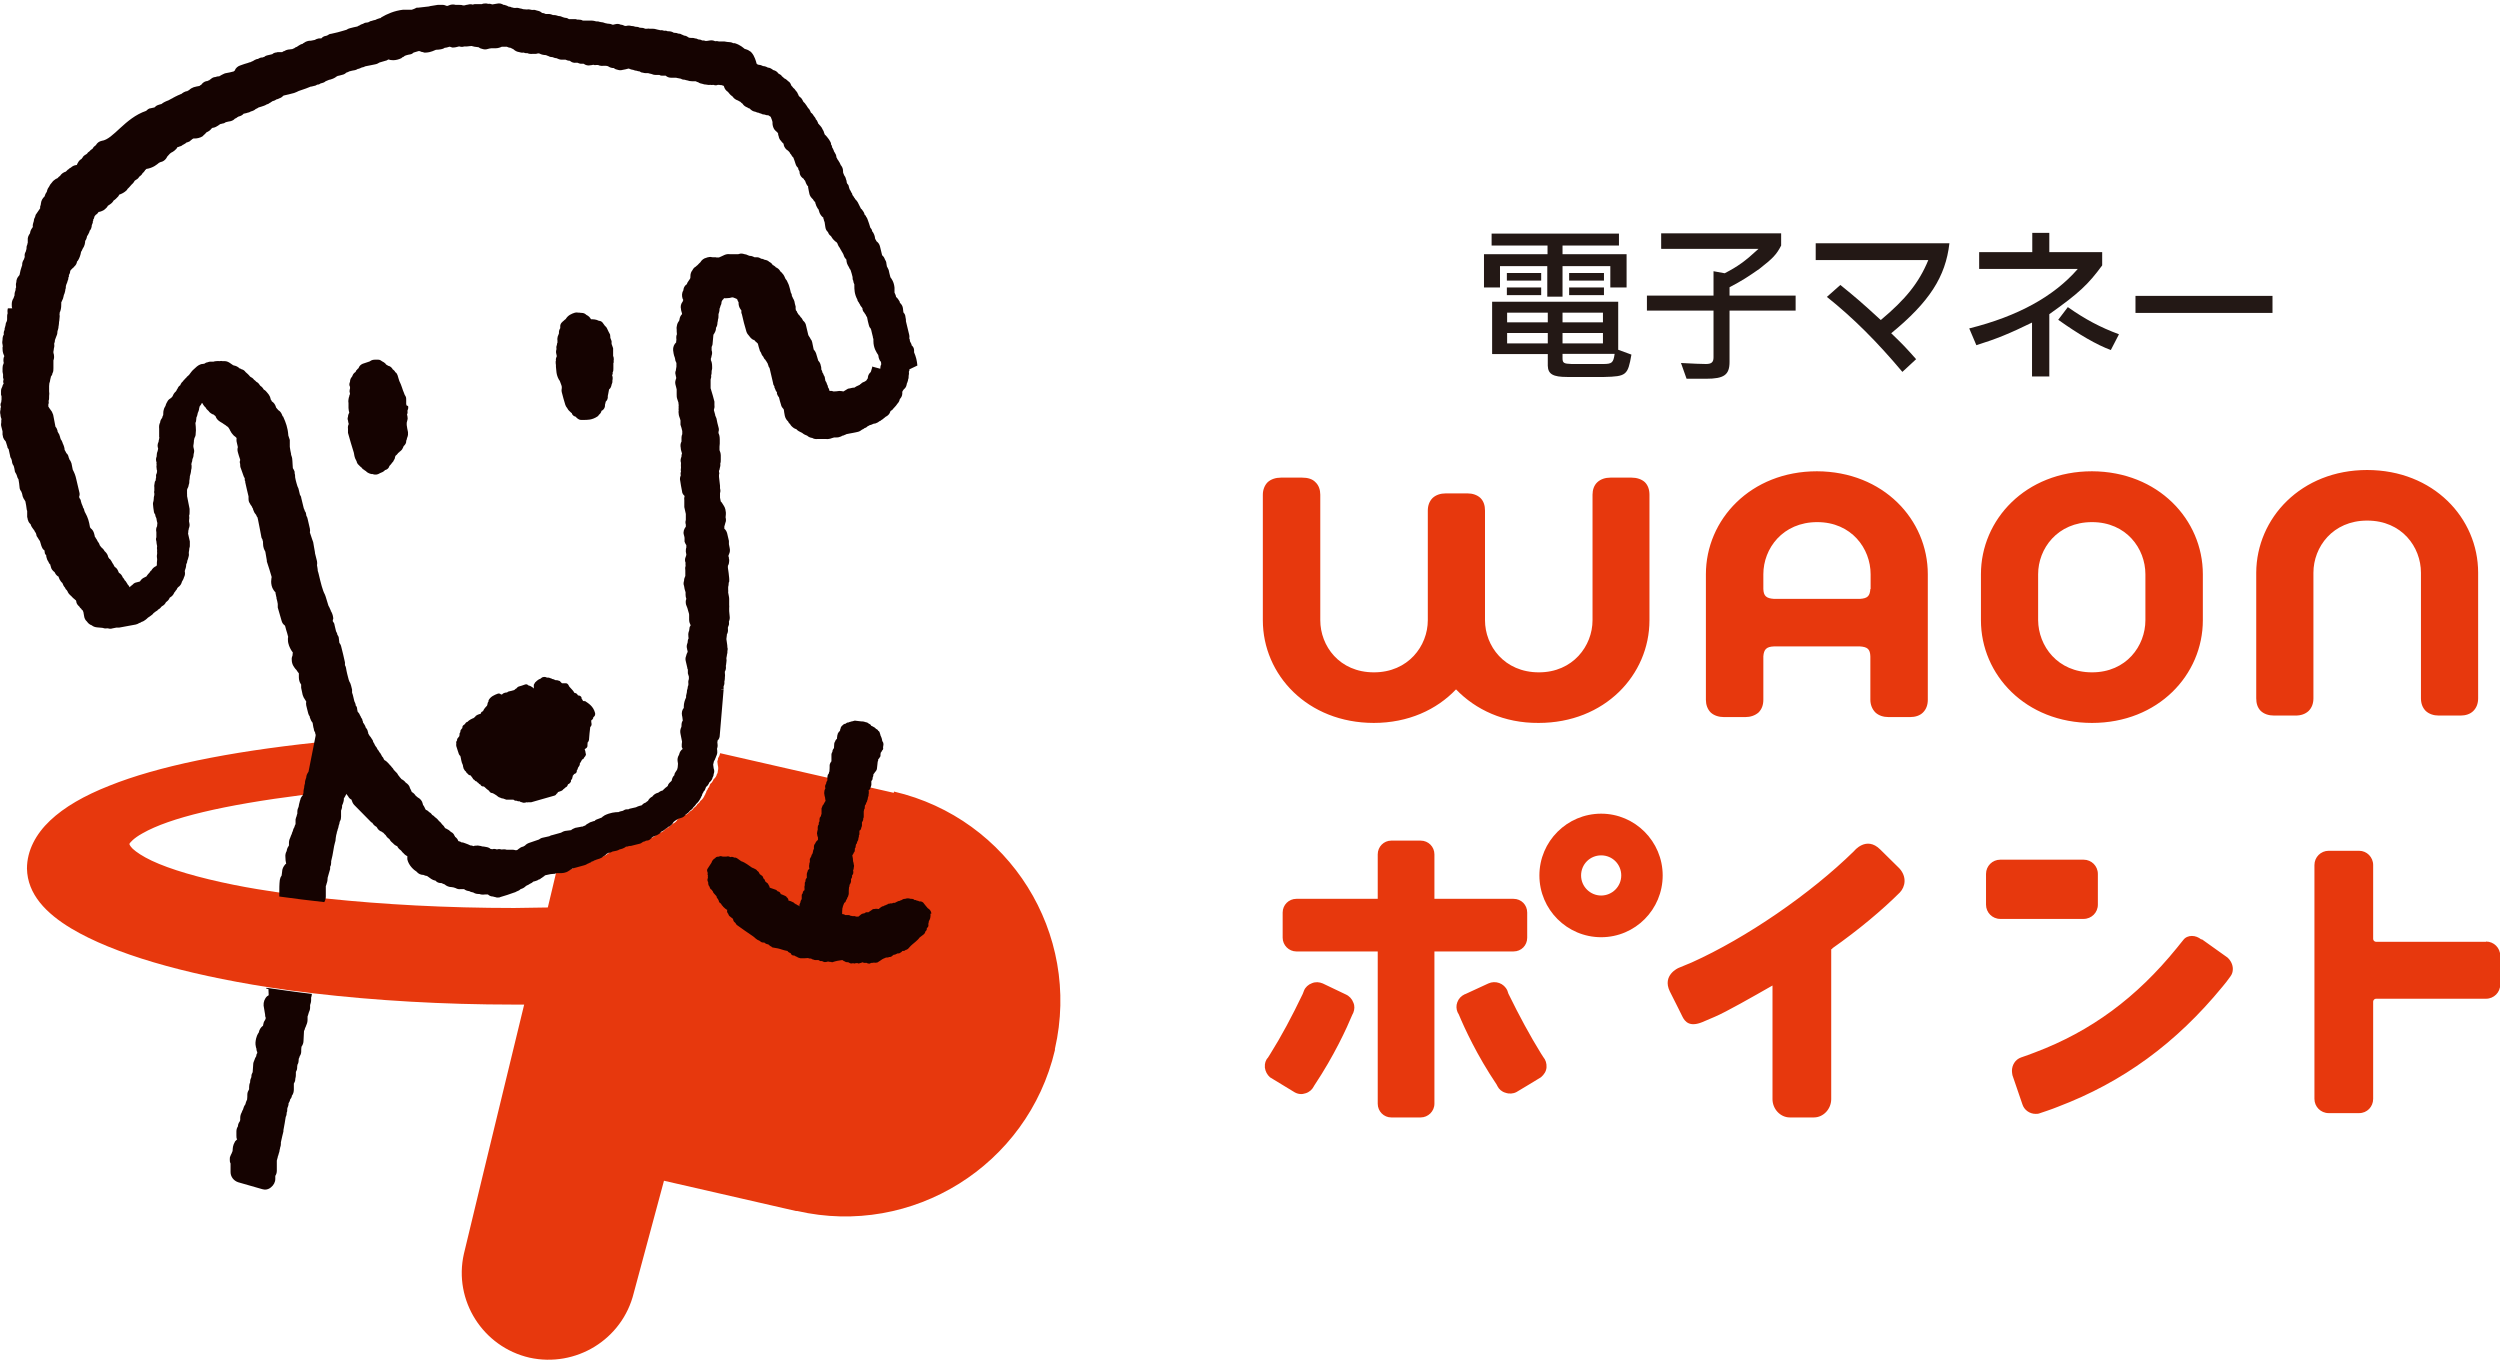
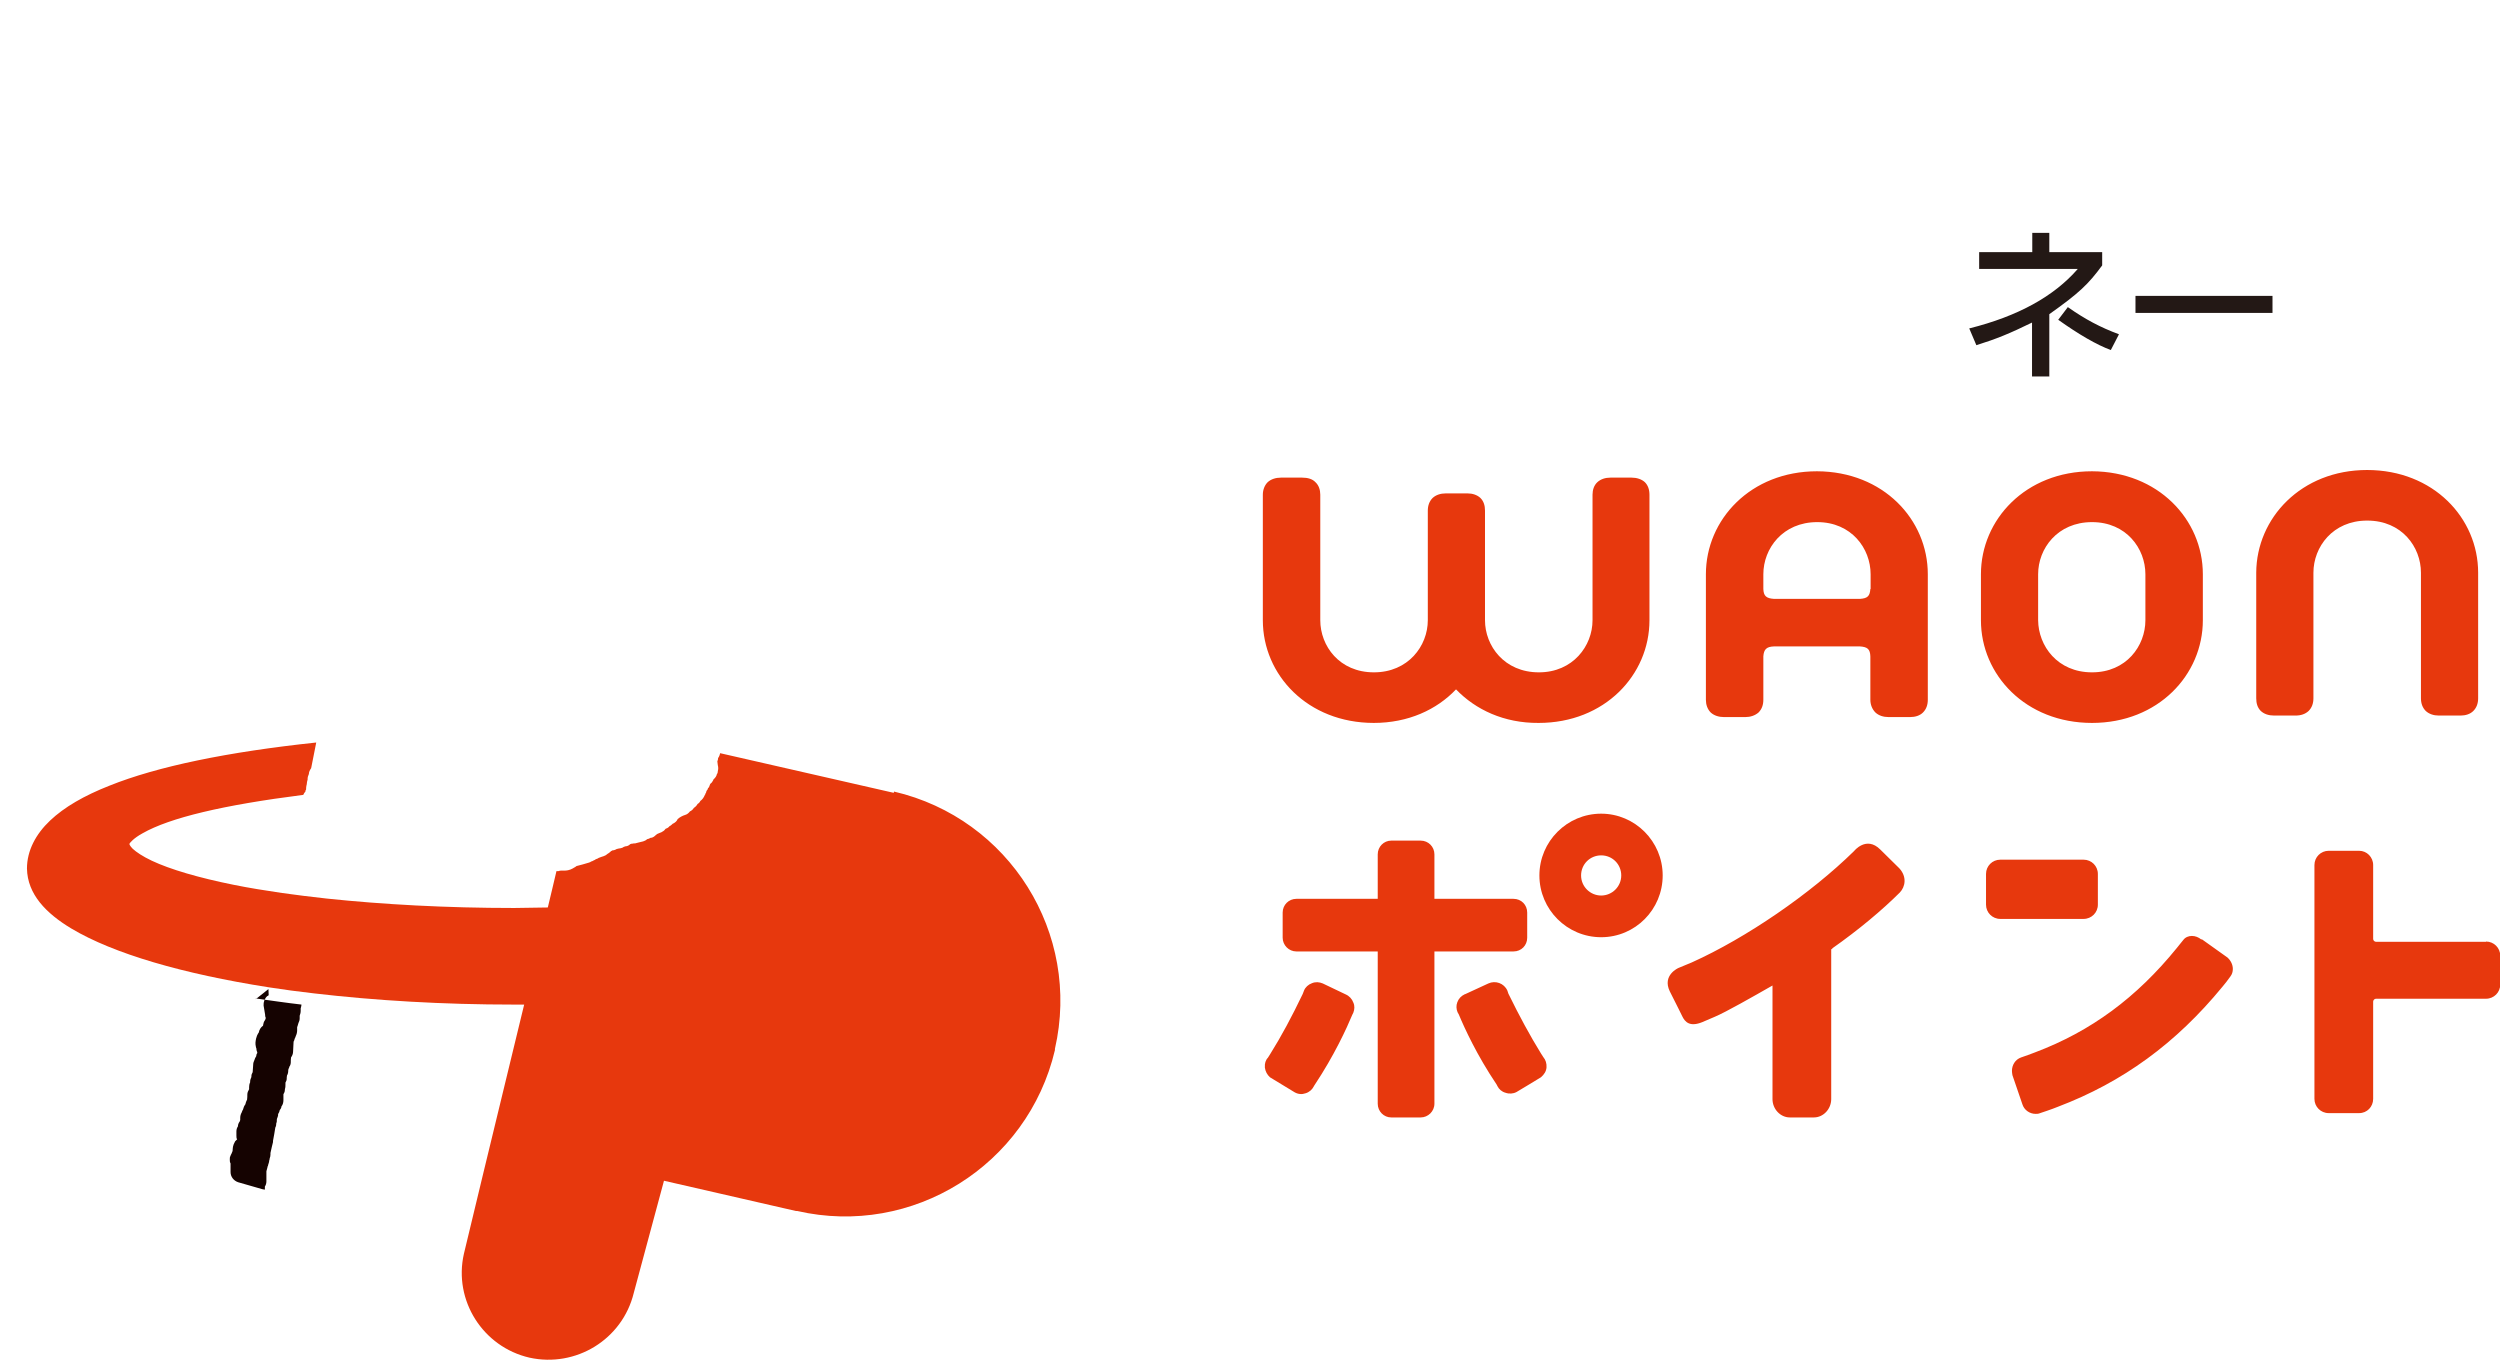
<svg xmlns="http://www.w3.org/2000/svg" id="_レイヤー_2" data-name="レイヤー_2" width="98.35" height="53.54" viewBox="0 0 98.35 53.54">
  <defs>
    <style>
      .cls-1 {
        fill: #231815;
      }

      .cls-2 {
        fill: #e7380d;
      }

      .cls-3 {
        fill: #150301;
      }
    </style>
  </defs>
  <g id="_レイヤー_1-2" data-name="レイヤー_1">
    <g>
      <g>
        <path class="cls-2" d="M71.48,18.54c-2.61,0-4.37,1.9-4.37,4.05v4.94c0,.19.06.37.19.5.13.12.32.18.52.18h.84c.2,0,.38-.06.52-.18.13-.13.19-.3.19-.5v-1.71c.02-.27.12-.38.42-.39h3.38c.3.02.4.11.41.39v1.71c0,.19.07.37.2.5.13.12.31.18.52.18h.84c.21,0,.39-.06.51-.18.13-.13.19-.3.19-.5v-4.94c0-2.15-1.75-4.04-4.36-4.05ZM73.58,23.17c-.02.28-.11.37-.41.39h-3.38c-.3-.02-.41-.11-.42-.39v-.58c0-1.01.76-2.05,2.12-2.05,1.35,0,2.1,1.04,2.1,2.05v.58ZM82.3,28.44c2.6,0,4.36-1.89,4.36-4.04v-1.81c0-2.15-1.76-4.04-4.36-4.05-2.61,0-4.37,1.9-4.37,4.05v1.81c0,2.15,1.76,4.04,4.37,4.04ZM80.18,22.59c0-1.01.76-2.05,2.12-2.05,1.35,0,2.1,1.04,2.1,2.05v1.81c0,1.01-.75,2.05-2.1,2.05-1.36,0-2.11-1.04-2.12-2.05v-1.81ZM54.04,28.44c1.36,0,2.48-.52,3.24-1.32.77.8,1.89,1.33,3.25,1.32,2.6,0,4.36-1.89,4.36-4.04v-4.94c0-.2-.06-.37-.18-.49-.13-.12-.32-.18-.52-.18h-.84c-.2,0-.38.06-.51.18-.13.12-.19.3-.19.49v4.94c0,1.01-.77,2.05-2.11,2.05-1.36,0-2.12-1.04-2.12-2.05v-4.31c0-.2-.05-.37-.18-.5-.13-.12-.31-.18-.51-.18h-.85c-.21,0-.39.06-.52.18-.13.13-.19.3-.19.5v4.31c0,1.01-.77,2.05-2.12,2.05-1.36,0-2.11-1.04-2.11-2.05v-4.94c0-.19-.06-.37-.19-.49-.12-.13-.31-.18-.52-.18h-.84c-.2,0-.39.06-.52.18-.12.12-.19.3-.19.49v4.94c0,2.15,1.76,4.04,4.37,4.04ZM93.13,20.48c1.36,0,2.11,1.04,2.11,2.05v4.94c0,.2.06.37.19.5.13.12.31.18.51.18h.86c.2,0,.38-.06.5-.18.13-.13.19-.3.19-.5v-4.94c0-2.15-1.76-4.04-4.37-4.04-2.59,0-4.35,1.89-4.36,4.04v4.94c0,.2.05.37.18.5.13.12.31.18.52.18h.85c.21,0,.38-.06.51-.18.13-.13.19-.3.19-.5v-4.94c0-1.01.76-2.05,2.11-2.05ZM86.6,36.96c-.11-.09-.24-.14-.37-.14s-.26.05-.34.16c-.11.13-.19.24-.25.31-1.59,1.96-3.38,3.28-5.58,4.11h0c-.2.08-.35.13-.55.2-.23.08-.36.3-.36.53,0,.05.01.11.02.17l.39,1.14c.07.23.29.38.52.38.06,0,.11,0,.18-.03,0,0,.46-.15.7-.25,2.55-.97,4.64-2.49,6.47-4.72.09-.11.2-.24.31-.4.07-.09.1-.19.1-.3,0-.17-.08-.33-.21-.45l-1.01-.72ZM62.99,32.01c-1.34,0-2.43,1.09-2.43,2.43s1.09,2.43,2.43,2.43,2.42-1.09,2.42-2.43-1.09-2.43-2.42-2.43ZM62.99,35.23c-.43,0-.79-.35-.79-.79s.35-.79.79-.79.79.35.79.79-.36.79-.79.79ZM60.08,36.89v-.99c0-.3-.23-.54-.54-.54h-3.11v-1.75c0-.3-.24-.54-.54-.54h-1.16c-.29,0-.53.24-.53.54v1.75h-3.2c-.3,0-.54.24-.54.54v.99c0,.29.24.54.54.54h3.2v5.99c0,.3.24.54.53.54h1.16c.29,0,.54-.24.54-.54v-5.99h3.11c.31,0,.54-.24.54-.54ZM60.71,41.58l-.09-.14c-.42-.68-.85-1.47-1.28-2.35,0,0-.04-.12-.04-.12-.13-.29-.47-.41-.75-.28l-.91.42h-.01c-.15.07-.25.18-.3.32-.05.13-.04.27.01.39l.05.09c.22.53.71,1.6,1.49,2.76,0,0,.03.06.03.06.06.12.17.22.32.26.14.05.3.04.43-.03.01,0,.96-.58.96-.58.13-.11.21-.24.22-.39.01-.15-.03-.29-.13-.41h0ZM52.96,39.12h-.02s-.9-.43-.9-.43c-.14-.06-.29-.07-.43-.01-.14.05-.26.16-.31.29,0,0-.05.13-.05.13-.42.88-.85,1.68-1.27,2.35l-.1.16c-.09.09-.13.23-.12.36v.03c.02.15.09.28.2.38.02.01.97.59.97.59.14.08.29.09.43.04.14-.04.26-.14.33-.28-.01.01.03-.05.03-.05.77-1.16,1.26-2.23,1.48-2.76,0,0,.04-.08.04-.08.05-.13.06-.27,0-.4-.05-.14-.16-.26-.3-.32ZM82.53,35.59v-1.21c0-.31-.25-.56-.56-.56h-3.28c-.31,0-.56.25-.56.56v1.21c0,.31.25.56.56.56h3.28c.31,0,.56-.25.56-.56ZM97.8,37.05h-4.33c-.05,0-.11-.05-.11-.11v-2.91c0-.31-.25-.56-.55-.56h-1.2c-.31,0-.56.25-.56.56v9.2c0,.31.25.56.56.56h1.2c.31,0,.55-.25.55-.56v-3.83c0-.05.05-.11.11-.11h4.33c.31,0,.56-.25.56-.56v-1.13c0-.31-.25-.56-.56-.56ZM73.97,33.42c-.55-.55-1.03.06-1.03.06-1.72,1.69-4.25,3.42-6.38,4.38l-.53.22s-.65.28-.34.92c.32.64.43.85.49.98.11.23.3.43.79.23h0s.49-.21.49-.21c.43-.18,1.5-.79,2.27-1.23v.44c0,.48,0,4.03,0,4.03,0,.39.31.72.68.72h.95c.37,0,.68-.33.68-.72v-5.9s0,0,0,0h.04s0-.03,0-.03c1.04-.73,1.98-1.52,2.66-2.2.21-.22.29-.61-.02-.95-.24-.24-.74-.73-.74-.73Z" />
        <path class="cls-2" d="M35.16,31.19l-6.83-1.56s-.01.05-.02.07c0,.02-.01.03-.02.05,0,.02-.03.05-.04.07,0,.05-.01.09-.03.13h0c0,.06.02.11.02.16.02.07.02.15,0,.22,0,.05-.01.09-.04.13-.01.07-.07.15-.13.2-.01.03-.02.05-.04.08-.02.04-.05.07-.08.09,0,0,0,.01-.01.01l-.05.13s-.02.02-.04.04c0,.04-.03.07-.06.11,0,0,0,0,0,.01-.01.03-.01.06-.04.09,0,.02,0,.03-.02.05-.05.12-.11.19-.18.24-.02.05-.06.09-.11.12h0c-.03.06-.08.11-.14.15-.03.05-.08.1-.13.13,0,0-.01,0-.02,0-.05.07-.12.13-.2.15-.1.03-.21.09-.29.16-.03.08-.1.14-.18.18h-.01s-.06.06-.09.08c0,0-.03.01-.04.02-.04.05-.08.08-.15.1,0,0-.01.01-.02.02-.03.05-.09.09-.15.12-.06.02-.12.05-.17.07-.02.02-.04.03-.05.04-.05.05-.11.1-.19.11,0,0-.02,0-.02,0-.04.03-.08.04-.12.05,0,0-.01,0-.01,0-.05.05-.1.07-.16.09-.11.03-.22.05-.32.08-.02,0-.03,0-.05,0-.02,0-.03.01-.05.01-.03,0-.05,0-.09.02-.04.04-.09.07-.15.08-.05,0-.07.02-.11.03-.03.03-.08.04-.12.05-.04,0-.1.02-.15.03-.03.02-.08.04-.12.05-.01,0-.03,0-.04,0-.02.02-.03.02-.06.03,0,.01-.01.01-.02.02-.04.04-.08.07-.12.09-.04.04-.09.07-.15.09-.06.02-.13.04-.2.07-.03.02-.06.04-.11.05-.03.02-.05.04-.09.05-.03.02-.05.03-.09.04-.03.02-.06.04-.11.05-.16.05-.31.09-.47.13-.04.03-.06.05-.11.07-.01,0-.02.02-.03.02-.14.08-.26.09-.35.09-.06,0-.1,0-.13,0-.03,0-.06.01-.09.02h-.04s0,0-.01,0c0,0,0,0,0,0-.02,0-.02,0-.03,0-.1.44-.22.92-.34,1.43-.43,0-.88.02-1.32.02-2.68,0-5.18-.14-7.37-.37-.62-.07-1.21-.14-1.77-.22-.67-.1-1.3-.2-1.89-.32-1.39-.28-2.51-.61-3.23-.95-.36-.17-.61-.34-.75-.47-.12-.12-.13-.18-.13-.19.01-.04.17-.23.52-.42,1.07-.61,3.17-1.11,6.32-1.51.02-.04.04-.09.08-.12,0-.04.01-.06.03-.09,0-.04,0-.11.03-.22v-.02h0s.01-.1.03-.14v-.03c0-.07.02-.14.05-.2,0-.08.04-.16.09-.23l.2-1.01c-3.48.37-6.25.94-8.14,1.7-.99.39-1.77.84-2.33,1.37-.56.53-.91,1.18-.91,1.89.02,1.01.75,1.76,1.75,2.36,1.66.99,4.38,1.78,7.76,2.31.58.09,1.17.17,1.79.24,2.4.28,5.05.44,7.86.44h.4c-1.14,4.69-2.37,9.78-2.37,9.8-.42,1.84.75,3.67,2.58,4.09,1.82.4,3.65-.71,4.1-2.54l1.19-4.42,5.19,1.19h.05c4.53,1.04,9.07-1.79,10.14-6.33v-.05c1.04-4.54-1.79-9.06-6.33-10.12Z" />
        <g>
-           <path class="cls-3" d="M10.56,38.91c.01.07,0,.14.01.24-.02.02-.04.03-.06.04-.1.09-.15.23-.14.37.02.12.04.24.06.36,0,.04,0,.07.02.1h0v.06s-.02.04-.03.06c-.04.05-.06.12-.07.19v.02c-.09.06-.15.16-.17.27-.03.04-.11.15-.13.4,0,.04,0,.11.02.18,0,.02.02.05.02.06,0,.02,0,.02,0,.04.01.03.01.06.03.09,0,.02,0,.03,0,.04-.03.04-.04.08-.04.12-.03.05-.06.1-.07.15-.03.06-.05.12-.05.19,0,.1-.02.2-.02.29-.03.05-.05.1-.05.16,0,.01,0,.02,0,.03-.03.06-.05.12-.05.19v.02c-.03.06-.04.13-.04.19v.08h0c-.04.07-.07.13-.07.21,0,.06,0,.13-.01.2-.02.04-.04.08-.05.12,0,.03-.02.05-.02.07-.05.06-.07.13-.09.2-.02.03-.04.07-.05.11-.04.07-.06.14-.06.22v.08s-.01.04-.02.06c-.04.05-.07.12-.07.19-.04.06-.06.13-.06.2v.17c0,.05,0,.1.03.15,0,0,0,0-.01,0l-.07.07c-.1.18-.09.25-.1.38h0s-.03.07-.04.1c-.02.04-.04.07-.05.11-.02.03-.02.08-.02.13,0,.05,0,.1.03.15v.34c0,.18.12.34.3.4l.94.27s.08.02.11.02c.09,0,.17-.03.24-.09.1-.08.17-.2.17-.33v-.07s0-.03,0-.05c.04-.06.06-.13.06-.2v-.39s0-.03.01-.05c.01-.03.02-.07.03-.11,0-.02,0-.04.02-.06,0-.03.02-.07.03-.11.01-.03.02-.06.02-.1.01-.03.02-.06.02-.09.02-.05.03-.1.03-.15v-.06c.04-.17.07-.33.1-.43v-.05c.04-.18.06-.35.09-.52.03-.05.04-.12.04-.18.02-.03.02-.06.02-.1,0-.03,0-.06.01-.08.02-.04.03-.08.04-.12,0-.02,0-.02,0-.04,0,0,0-.02.01-.03.02-.03.04-.07.05-.11h0s0-.02,0-.02c.03-.04.06-.08.07-.13,0,0,0-.02,0-.02.06-.07.08-.17.08-.25v-.23s.01-.03.02-.04c.03-.05.04-.11.04-.17h0c.02-.06.02-.12.02-.18,0-.02,0-.04,0-.07.03-.05.05-.1.05-.16,0-.03,0-.07.01-.11,0,0,0,0,0-.01.04-.06.05-.13.05-.21h0s.01-.04.01-.05c.02-.03.03-.05.03-.08.04-.05.06-.12.06-.18,0-.06,0-.12.01-.19.05-.07.08-.15.08-.23,0-.13.02-.26.02-.39.02-.04.04-.08.04-.11.02-.04.04-.08.05-.12.03-.06.05-.14.05-.21v-.13s.04-.11.05-.16c.03-.06.05-.12.05-.19v-.1c.02-.06.04-.12.04-.19v-.1s.03-.1.03-.15c-.62-.07-1.21-.16-1.79-.24,0,.01-.01.02-.01.03Z" />
-           <path class="cls-3" d="M36.09,14.38c-.02-.2-.05-.33-.13-.52,0-.03,0-.05,0-.08,0-.08-.04-.15-.1-.2v-.03s-.04-.09-.06-.12c0-.02-.01-.04-.01-.06,0-.02,0-.04-.02-.05.01-.05.01-.1,0-.14-.04-.18-.09-.36-.13-.54,0-.05,0-.1-.02-.17,0-.06-.03-.13-.08-.18,0-.06-.02-.11-.02-.17-.01-.08-.06-.16-.12-.21,0-.02,0-.04-.01-.05-.04-.07-.08-.13-.14-.18,0-.03-.01-.05-.02-.08-.01-.03-.03-.06-.04-.09,0-.02,0-.03,0-.06v-.13c-.02-.23-.12-.36-.16-.41-.03-.1-.05-.2-.07-.29-.02-.05-.05-.1-.07-.14-.01-.04-.01-.08-.02-.12,0-.06-.03-.11-.06-.16-.02-.06-.05-.11-.1-.15,0,0,0,0-.01-.02-.03-.11-.05-.22-.08-.33-.02-.09-.07-.16-.14-.21-.01-.03-.02-.05-.05-.09h0s-.02-.11-.02-.11c-.01-.05-.04-.1-.06-.14-.01-.02-.02-.03-.04-.05,0-.05-.03-.1-.07-.14-.03-.11-.07-.22-.11-.33-.01-.04-.03-.07-.06-.11,0-.03-.03-.05-.06-.08,0,0,0,0,0-.01-.01-.06-.05-.12-.09-.17-.01-.02-.03-.04-.05-.05-.04-.09-.09-.17-.13-.26-.03-.05-.07-.09-.1-.12,0-.02-.02-.04-.04-.06-.01-.03-.02-.05-.04-.06-.01-.02-.02-.04-.03-.05,0-.04-.02-.07-.04-.09-.01-.04-.04-.08-.06-.11-.02-.04-.03-.09-.04-.13,0-.03-.03-.08-.06-.1,0-.02-.01-.03-.02-.05,0-.05-.01-.09-.03-.13-.01-.06-.04-.12-.08-.17,0-.03-.01-.05-.03-.07,0-.05-.01-.09-.01-.14-.01-.07-.05-.14-.09-.18,0-.02-.01-.03-.02-.05-.01-.03-.03-.06-.05-.09-.02-.03-.03-.06-.06-.09h0s-.02-.06-.04-.08c0-.01,0-.03,0-.04-.01-.05-.03-.09-.06-.13,0-.02-.02-.03-.03-.05-.01-.04-.02-.07-.04-.1,0-.02-.02-.03-.03-.05h0c-.01-.06-.02-.1-.05-.13v-.05s-.04-.09-.07-.13c-.02-.03-.04-.06-.07-.09,0-.02-.02-.03-.03-.04-.02-.03-.04-.05-.07-.07-.02-.05-.04-.09-.05-.14-.01-.02-.03-.05-.04-.07-.02-.05-.05-.1-.09-.14,0-.01-.02-.02-.03-.03-.02-.02-.03-.05-.06-.07,0-.01,0-.03-.01-.04-.02-.05-.04-.09-.08-.12,0,0,0-.01,0-.02-.02-.04-.04-.07-.07-.1-.03-.06-.07-.11-.12-.14t0,0s-.01-.03-.02-.05c-.02-.05-.05-.1-.09-.13,0-.01-.02-.03-.02-.03-.02-.04-.05-.08-.08-.12-.02-.03-.04-.06-.07-.08-.02-.02-.03-.04-.04-.06,0,0,0-.01,0-.01-.03-.06-.07-.11-.12-.14,0,0,0,0-.01-.01,0-.01-.02-.02-.03-.03,0-.02-.01-.05-.03-.07-.02-.06-.05-.1-.09-.14-.02-.04-.06-.08-.1-.11-.02-.03-.04-.06-.07-.08,0-.01,0-.02-.01-.03-.02-.06-.06-.12-.12-.15-.02-.02-.03-.03-.04-.04-.04-.03-.06-.05-.11-.07-.02-.03-.06-.05-.09-.08-.01-.02-.03-.04-.04-.05l-.1-.06c-.05-.08-.13-.12-.22-.14,0,0,0-.01-.01-.02-.06-.04-.12-.07-.18-.07-.05-.03-.1-.05-.16-.06-.01,0-.02,0-.03,0-.06-.03-.11-.05-.17-.05-.01,0-.01,0-.02-.01,0,0-.01,0-.03,0,0-.02-.02-.03-.04-.04-.01-.08-.04-.13-.06-.2-.05-.1-.05-.14-.16-.26l-.11-.07s-.09-.04-.14-.05c-.05-.04-.16-.15-.38-.22h-.06s-.08-.04-.12-.04c-.03,0-.07-.01-.11-.01,0,0,0,0-.01,0-.04,0-.07-.02-.12-.02-.02,0-.04,0-.07,0-.04,0-.07,0-.1,0-.02,0-.03,0-.04,0-.04-.01-.08-.02-.13-.01,0,0-.01,0-.02,0-.06-.03-.13-.04-.2-.03-.04,0-.08.02-.13.02-.01,0-.03,0-.05,0-.04-.02-.09-.02-.13-.02-.05-.03-.1-.04-.15-.04-.05-.03-.09-.04-.13-.04-.05-.02-.1-.02-.16-.02h-.04s-.03-.01-.06-.02c-.05-.04-.11-.07-.17-.07-.03-.02-.06-.03-.09-.04-.04-.03-.09-.04-.14-.04-.04-.02-.09-.03-.14-.03h0s-.02,0-.03,0c-.06-.04-.13-.06-.19-.06-.02,0-.04,0-.05,0-.04-.02-.08-.03-.14-.02-.05-.02-.1-.03-.16-.02-.02-.01-.05-.02-.08-.02-.03,0-.05-.02-.08-.02-.03-.01-.08-.02-.12-.02h-.02s-.07,0-.11,0c-.04-.01-.07-.01-.11,0-.02,0-.05,0-.07,0h0c-.06-.03-.11-.04-.18-.04h0s-.02,0-.03,0c-.05-.03-.12-.04-.18-.04h0c-.05-.02-.1-.03-.16-.03-.06-.02-.13-.02-.2,0h-.03s-.03,0-.04-.01c-.04-.02-.09-.04-.14-.04-.06-.03-.14-.04-.21-.02-.03,0-.06.02-.08.02h-.02s-.02,0-.02,0c-.06-.03-.12-.04-.17-.04-.05,0-.07-.02-.11-.02-.05-.02-.11-.04-.17-.04-.02-.01-.04-.01-.05-.01-.04-.02-.09-.02-.13-.02h-.01s-.1-.03-.16-.03c-.02,0-.04,0-.07,0-.04,0-.08,0-.11,0-.05,0-.09,0-.14,0-.01,0-.03,0-.04,0-.05-.03-.11-.04-.17-.04-.02,0-.04,0-.06,0-.03-.02-.07-.02-.11-.02-.07,0-.13,0-.21,0-.04-.03-.09-.05-.14-.05-.02,0-.03,0-.04-.01-.02,0-.04-.01-.07-.02-.04-.02-.09-.04-.15-.04-.02,0-.04-.01-.07-.02-.04-.01-.07-.02-.12-.02h-.02s-.02,0-.02,0c-.07-.03-.14-.05-.21-.04-.03,0-.04,0-.07,0-.04-.02-.09-.04-.14-.04-.02-.01-.03-.02-.04-.03-.05-.04-.12-.06-.18-.07-.04-.02-.1-.03-.15-.02h-.03s-.03-.01-.05-.01c-.04-.01-.09-.02-.14-.01-.01,0-.02,0-.04,0-.04,0-.09-.01-.12-.01-.04-.02-.08-.02-.12-.03-.06-.02-.11-.03-.17-.02-.02,0-.04,0-.07,0-.03,0-.05-.02-.09-.02-.03-.02-.07-.03-.1-.03-.01,0-.02,0-.04-.01-.04-.03-.09-.04-.15-.06,0,0-.02,0-.03,0-.08-.05-.16-.07-.25-.05-.06.01-.12.02-.18.03h-.02c-.05-.02-.11-.03-.16-.02-.05-.02-.12-.02-.18-.01-.02,0-.04.01-.06.02-.02,0-.04,0-.05,0-.03,0-.05,0-.08,0-.05,0-.1,0-.15,0-.03,0-.05.01-.08.02-.06-.02-.13-.02-.19,0-.04,0-.09.02-.14.03-.01,0-.03,0-.05,0,0,0-.01,0-.01,0-.05-.02-.1-.02-.16-.02-.02,0-.05,0-.08,0-.02,0-.03,0-.05,0-.06-.02-.14-.02-.21,0-.04.01-.07.03-.1.04-.01,0-.02,0-.03,0h-.01c-.05-.02-.1-.04-.15-.04-.03,0-.05,0-.07,0-.04,0-.08,0-.13,0-.1.02-.2.03-.31.05h0s-.02,0-.02.01c-.16.02-.29.03-.44.05h-.06c-.07.04-.13.06-.19.08-.04,0-.07,0-.11,0,0,0,0,0-.01,0-.02,0-.04,0-.05,0-.04,0-.07,0-.11,0-.01,0-.03,0-.06,0-.35.04-.64.17-.86.3-.01.01-.02.02-.03.03-.03,0-.05.01-.08.02-.05.01-.08.03-.12.05-.05.01-.1.02-.15.04-.03,0-.08.02-.12.05-.03.01-.07.02-.11.02-.04,0-.08.03-.12.05h-.01s-.09.03-.12.06c-.03.01-.06.02-.08.04-.1.02-.19.04-.3.07-.04.01-.09.03-.13.06-.11.03-.23.07-.35.1-.07.02-.17.04-.26.06-.05,0-.1.03-.14.06-.02,0-.04.02-.05.02,0,0-.01,0-.01,0-.08.01-.14.05-.18.1-.03,0-.07,0-.1,0-.06.01-.11.03-.16.06-.05.01-.1.02-.15.03,0,0-.02,0-.03,0-.07,0-.18.03-.25.09-.02,0-.04.02-.04.03h0c-.05.01-.1.03-.14.06-.04.02-.06.04-.09.06-.04.01-.08.03-.11.06-.02,0-.05.02-.07.03-.05,0-.11.02-.17.02-.06.01-.1.03-.15.06-.03,0-.05.02-.08.04-.01,0-.03,0-.05,0-.05,0-.09,0-.13,0-.04.01-.06.02-.1.02-.04.01-.08.03-.11.06-.06.02-.14.03-.21.05-.04.01-.08.03-.11.06-.02,0-.04.01-.06.02h-.02c-.06,0-.12.03-.17.06,0,0-.02,0-.03,0-.06.02-.12.05-.16.08-.04.02-.08.03-.11.05h0s-.05,0-.07.02c-.1.03-.21.06-.31.1-.1.03-.19.1-.23.21h0s-.03.02-.04.03c-.1.03-.21.05-.32.07-.05.01-.09.04-.14.06-.01,0-.03.02-.05.03-.02,0-.04.02-.05.03-.06,0-.11.01-.16.03-.07,0-.14.04-.19.09-.02,0-.03.02-.04.03-.01,0-.01,0-.01.01-.04,0-.05.02-.08.03,0,0-.02,0-.03,0-.09.02-.16.08-.21.15,0,0-.01,0-.02.01-.02,0-.03.02-.04.03-.08.01-.15.03-.23.05-.06.02-.13.06-.18.11-.01,0-.03.02-.03.02-.02,0-.04.02-.05.03-.01,0-.02,0-.04,0-.06.02-.12.05-.17.09,0,0,0,0-.02.02-.04,0-.05.02-.08.03-.04.01-.07.03-.09.04-.04.02-.07.03-.1.05-.03.01-.05.03-.07.04-.02.01-.04.02-.06.03-.04.02-.08.04-.11.06-.04.01-.07.03-.1.04-.05.02-.1.05-.14.08,0,0-.02,0-.02.02-.04.01-.09.02-.14.04-.06.02-.1.05-.15.1,0,0-.01,0-.01,0-.05.01-.09.02-.14.03-.06,0-.12.05-.17.1-.85.29-1.29,1.12-1.75,1.18-.1.02-.18.08-.23.17-.06.04-.1.08-.13.14-.05.03-.1.07-.13.11-.04.02-.07.05-.09.09,0,0-.03.01-.03.02-.06.03-.13.08-.15.14-.01,0-.03.03-.03.04-.06.03-.11.08-.14.14-.02.03-.04.07-.05.1-.02,0-.04.01-.06.01-.06.01-.13.05-.17.09-.05.02-.08.05-.11.08h-.01s-.07.07-.08.08h0c-.1.03-.18.09-.23.17-.03.02-.07.05-.1.09-.04.01-.09.04-.16.1-.02.02-.04.04-.06.07-.05.05-.09.11-.12.18-.03.03-.06.09-.08.18,0,0,0,.01-.01.02-.04.05-.06.11-.08.17-.07.06-.13.16-.14.26,0,.02-.01.05-.01.07-.02.04-.03.08-.02.13-.05.07-.1.15-.15.22-.03.03-.04.07-.05.12-.03.05-.05.1-.05.16-.01.03-.02.07-.03.1-.01.04-.02.08-.01.13,0,0-.01.03-.02.04-.04.05-.08.12-.09.21,0,0,0,.02-.01.02-.05.07-.09.16-.08.25,0,.03,0,.04,0,.07,0,.01,0,.03,0,.04-.01.03-.02.05-.02.08-.03.05-.03.11-.03.16-.01.03-.02.07-.03.11-.04.06-.05.13-.04.19v.02s-.02.05-.03.09c-.04.06-.07.13-.07.2.02.02-.06.15-.1.4,0,0,0,.02-.01.02,0,0,0,.02-.01.02-.07.07-.11.16-.11.26-.02.06-.02.13-.01.19,0,0,0,0,0,.02-.02.03-.02.06-.02.1-.02.06-.04.11-.04.17,0,.01,0,.02,0,.04-.01.03-.03.07-.04.11-.05.07-.07.16-.07.24,0,.07,0,.12.02.16H.31c-.02.07-.02.14-.01.2h0c-.02.05-.02.1-.02.14,0,.03,0,.05,0,.07,0,.02,0,.06-.01.09-.03.05-.05.1-.05.16-.01.03-.02.05-.02.08-.02.03-.02.07-.02.11-.03.05-.04.11-.03.18-.04.06-.05.13-.05.2-.01.06-.02.13,0,.19,0,.02,0,.04.01.06,0,.01,0,.03-.01.05,0,0,0,0,0,.06,0,.15.04.22.07.29-.04.07-.04.15-.03.24,0,0,0,0,.01.01-.01.01-.01.03-.01.05-.03.05-.04.11-.04.17,0,.05,0,.1,0,.15,0,.03.02.07.02.1,0,.04,0,.09,0,.13.01.03.02.05.02.08-.02.05-.02.09,0,.14,0,0,0,.01,0,.02-.03.03-.04.07-.05.11-.03.05-.05.11-.05.17,0,.05,0,.09,0,.15l.02.06v.05s0,.05,0,.08c-.01.04-.01.08-.01.11H.04c-.02.06-.03.12,0,.18-.02.03-.02.07-.02.11-.02.06-.02.13,0,.2,0,.06.02.12.04.17-.01.02-.01.04-.01.06v.07s-.02.1,0,.15c.02.06.03.14.05.2,0,.04,0,.09,0,.13.01.04.02.07.02.1.02.06.05.11.1.16,0,0,.01.01.01.02.02.06.04.13.06.19,0,.04.02.07.05.1.02.09.04.18.06.27,0,.05.03.08.05.12,0,0,0,.01,0,.01.02.04.02.09.03.14.01.04.03.08.06.12.02.06.03.12.04.18,0,.05.03.09.06.14,0,.01.01.03.02.04,0,.01,0,.02.01.04.01.05.03.09.06.13,0,0,0,.01,0,.01.02.1.03.2.04.3,0,.06.03.12.07.17,0,.02.01.03.02.05.02.05.02.09.03.13.02.06.05.12.09.17,0,0,0,0,0,.01.01,0,.02.02.02.03.02.1.04.2.05.3,0,.02.01.05.02.07,0,.01,0,.02,0,.03v.06s0,.1,0,.15c.01.03.02.06.02.09.02.07.04.12.09.17.01,0,.01.02.03.03,0,.01,0,.02.01.04.01.03.03.06.05.09.03.03.04.07.07.09.02.04.04.09.07.12l.02.06c0,.05.03.09.06.13.02.04.04.07.06.1,0,0,.02.01.02.02.02.07.04.13.06.2.02.06.05.12.1.16,0,0,.01.01.02.01,0,.03.01.06.01.08,0,.05.03.09.06.12,0,.03,0,.07.02.11.01.05.03.09.06.13.02.05.04.09.08.12,0,.03.01.05.02.08.01.09.08.17.15.22l.02.04c.03.06.08.11.14.14,0,0,0,0,0,0v.02c.02.06.05.12.09.17.02.02.03.04.05.05.02.03.03.06.04.09.02.04.04.07.07.1.01.04.03.07.07.1,0,.01.02.03.03.04,0,0,0,.01,0,.02.03.06.07.11.12.15.02.01.04.04.06.06.03.03.06.06.09.08.02.02.04.04.06.05h0s.02.06.02.09c.02.06.06.11.11.15.02.03.03.06.07.08.01.03.04.06.07.08,0,.02.01.04.02.05.01.06.02.11.03.17.01.08.05.16.11.21.05.07.1.12.19.15,0,0,0,0,0,0,.06.05.12.07.2.08l.22.02h0c.06.02.11.03.17.02.02,0,.03,0,.05,0,.06.02.12.02.18,0,.05-.01.1-.02.15-.03.03,0,.07,0,.11,0,.22-.04.44-.08.65-.12.05-.01.09-.03.14-.06.03-.01.07-.02.08-.04h0c.07-.02.12-.05.17-.09.03-.02.06-.05.09-.08.04-.03.1-.06.13-.09.04-.03.07-.05.09-.09.01,0,.03-.02.04-.03.01,0,.02-.01.04-.03.03-.01.06-.04.09-.06,0,0,0,0,0-.01.05-.03.1-.06.13-.11,0,0,.02-.01.02-.02,0,0,0,0,.01-.01.07-.03.13-.09.16-.16.06-.04.12-.1.14-.16,0,0,.01-.01.01-.02h0c.08-.04.14-.11.17-.18,0-.02.02-.03.02-.03.02-.02.03-.04.04-.06.02-.02.04-.04.06-.08,0-.01,0-.02.01-.03.01-.01.03-.02.03-.03.08-.05.13-.13.15-.22.01-.01.02-.03.03-.05.02-.04.04-.07.05-.12.04-.07.05-.15.03-.24,0,0,0,0,0-.01.01-.02.02-.05.02-.07.02-.03.02-.07.03-.1,0-.04.01-.07.01-.1.03-.04.04-.09.04-.13.02-.04.03-.08.04-.12.02-.05.03-.11.02-.17v-.05s.02-.09.02-.14c0,0,0,0,0-.02.02-.03.02-.07.02-.11,0-.05,0-.1,0-.15-.02-.1-.05-.21-.07-.31.01-.03.01-.07.01-.11.01-.03.02-.06.02-.09.03-.07.04-.14.02-.22,0,0,0-.02-.01-.04,0-.02,0-.04,0-.05v-.02s.02-.11,0-.17c.02-.05.02-.1.02-.15,0-.04,0-.08,0-.12-.04-.17-.06-.34-.1-.51,0-.02.01-.05,0-.07,0-.02,0-.05,0-.08,0-.03,0-.06,0-.09,0-.02.02-.04.02-.06.03-.04.04-.09.05-.15.02-.04.02-.09.02-.13v-.02s.02-.09.02-.14v-.03s.02-.07.03-.11c.01-.04.02-.09.02-.13,0,0,0,0,0-.01.02-.05.02-.1.02-.15,0-.02,0-.05-.01-.07,0-.02.01-.04.01-.06.02-.04.03-.09.03-.14.01,0,.01-.02.01-.03.03-.05.04-.12.04-.18.02-.06.03-.13.01-.19,0-.03-.02-.06-.02-.09v-.06s.02-.1.02-.15v-.04h0s.02-.07.02-.09c.03-.05.05-.11.05-.16v-.02s.01-.09.01-.13c0-.1-.01-.19-.02-.29.02-.04.03-.08.03-.12,0-.03.01-.07.01-.1.03-.05.04-.11.05-.16,0-.02.01-.03.02-.05.02-.05.04-.11.04-.16,0-.02.02-.04.02-.07.04-.04.06-.07.08-.12.02,0,.02,0,.02,0,.01.01.02.02.02.03,0,0,0,0,.01.02.03.05.06.09.1.12.03.06.07.1.12.14.03.05.08.09.16.13h.02s.06.05.09.07h0c.03.1.1.17.18.22.02.01.04.02.05.03l.05.03s.08.06.12.08c.03.02.05.05.07.05.01.01.03.03.04.04.02.03.03.05.05.08,0,.02.02.04.03.06.02.04.05.09.08.12.03.04.07.08.12.11.01.01.02.03.04.04h0s-.01.09,0,.14c.02.07.03.15.05.22-.02.06-.02.13,0,.2.03.09.05.19.09.29,0,.01,0,.02,0,.03-.02.04-.02.09,0,.14,0,.06,0,.12.03.18.04.1.07.21.11.31.01.02.02.05.04.07,0,.02,0,.04,0,.06,0,.02,0,.04.02.06,0,.03,0,.04,0,.04.04.2.09.38.13.56,0,0,0,.02,0,.03v.06c0,.09.02.14.05.18.02.04.04.08.07.11,0,.01.02.02.02.04,0,.02.02.03.03.05,0,.02.01.04.02.07.02.06.05.12.09.16,0,.01.02.02.02.03.01.01.01.03.02.05.02.02.02.04.04.06,0,.02,0,.04.01.06.04.21.09.44.13.67,0,.05.03.09.05.13,0,.03.01.05.02.08v.02s0,0,0,.04c0,.17.05.26.09.33.02.12.04.23.06.35v.04c.07.2.13.41.19.61h0s-.02.1-.02.18c0,.09.02.23.1.34.02.04.05.06.07.08v.03s.02.09.03.14c0,0,0,.02.01.03,0,.01,0,.02,0,.04.02.07.04.14.05.22,0,.05,0,.09,0,.14.05.17.1.35.15.52.02.08.06.14.13.19,0,0,0,.01.01.02.01.05.03.1.04.15.02.06.06.19.08.28-.01.02-.01.04-.01.07v.04c0,.18.08.32.13.41.02.04.05.07.06.08v.02s-.01.08-.01.11c-.01.04-.03.07-.03.1,0,0,0,0,0,.06,0,.2.1.3.14.36.03.03.05.05.06.07h0s.05.08.08.11v.12c0,.08,0,.19.08.31,0,0,.01,0,.01.01,0,.04,0,.09,0,.13.02.09.04.19.06.28l.04.1c.05.08.08.13.1.16-.01.05-.01.1,0,.15.03.11.05.22.08.32.01.04.03.08.06.12,0,.03,0,.05.02.08.02.06.04.1.07.14,0,.01.02.01.02.02.02.09.02.17.05.25,0,.05.02.09.05.14,0,.03.01.06.02.08,0,0,0,.01,0,.01,0,.01,0,.02,0,.03l-.08.41-.2,1.01c-.05.07-.09.15-.09.23-.02.06-.05.13-.05.2v.03s-.03.09-.03.14h0v.02c-.03.11-.03.18-.03.22-.02.03-.02.06-.03.09-.03.03-.06.08-.08.12,0,.03-.02.07-.03.1,0,0-.01.06-.03.12l-.02.11c-.03.06-.05.12-.05.2v.07s-.03.07-.03.1c-.02.04-.03.09-.04.13,0,.06,0,.12,0,.18-.02.04-.04.08-.05.13-.03.04-.05.1-.06.15-.02.03-.03.07-.04.11-.02.04-.04.08-.05.12-.03.06-.06.14-.06.22v.1s0,.02-.01.03c-.04.05-.07.12-.08.2-.04.07-.06.15-.05.24,0,.09.01.17.03.26-.01,0-.03.02-.04.03-.07.08-.12.18-.12.29h0c0,.06-.02.11-.02.15-.04.05-.06.11-.07.17-.02.17-.02.34-.02.5v.15c.56.08,1.15.15,1.77.22.04-.07.06-.14.06-.22v-.41s.01-.03.02-.05c0-.02.01-.05.02-.07.02-.06.03-.11.03-.17v-.03c.04-.13.07-.26.1-.35v-.09c.03-.05.04-.1.04-.16v-.06c.08-.29.1-.58.15-.73l.02-.07c0-.08.02-.15.03-.23.01-.04.03-.09.03-.13.02-.03.02-.07.03-.1.02-.03.02-.06.03-.1,0-.02.01-.04.01-.05.02-.04.03-.08.03-.11,0-.02.01-.04.02-.06.03-.05.04-.1.04-.17v-.24s.04-.1.04-.14c0-.02,0-.04,0-.06.02-.04.04-.09.05-.13.01-.03.02-.07.02-.11,0-.02,0-.03,0-.04.03-.04.05-.08.07-.12.02-.02.02-.05.03-.06.02.03.03.06.06.08.03.07.08.12.14.15t.01.01v.02c.02.06.05.13.1.18l.67.68.04.02c.03.06.09.12.15.15.01,0,.02.02.03.03.04.08.1.14.19.17.02.02.04.03.06.04,0,0,.02.01.02.02.03.03.05.06.08.08.03.06.08.11.13.14,0,0,.01.02.02.02h0c.03.07.09.12.14.16.04.05.1.09.16.11h0c.03.07.08.12.14.16,0,0,0,.01.02.02.03.04.05.07.09.1.03.04.07.07.12.1,0,0,.01,0,.01,0,0,0,.01.01.02.02-.01.04,0,.09,0,.13.06.24.26.41.36.47h0c.07.09.17.13.27.13.05.02.09.04.14.04.06.04.12.08.17.12.04.03.1.05.14.06h.02c.05.06.12.1.21.1,0,0,.02,0,.03,0,.04.02.08.04.12.05.08.07.18.11.28.11.03,0,.04.01.06.01h.01s.06.02.09.03c.05.03.12.05.18.04h.12s.02,0,.03,0c.06.05.13.07.21.08.04.03.1.04.15.05.06.04.13.06.2.06.02,0,.03,0,.04,0,.07.03.15.03.22.02,0,0,.01,0,.01,0,.04,0,.07,0,.11,0,.05.05.12.08.2.08.03.01.05.02.08.02.04.02.07.02.1.02.04,0,.08,0,.11-.02.18-.05.36-.11.55-.18.03,0,.06-.03.09-.04.06-.02.12-.05.15-.09.01,0,.02,0,.03-.01.07-.02.13-.06.18-.11,0,0,.02-.01.03-.02.05-.02.09-.04.13-.07.05-.02.1-.05.14-.09.03,0,.05-.01.08-.02.05-.01.09-.03.13-.06.04,0,.07-.03.09-.05.02-.01.05-.02.07-.05.03-.01.06-.03.08-.06.01,0,.02-.01.03-.01.06-.01.13-.03.19-.04.04,0,.07-.01.1-.01,0,0,0,0,0,0,.01,0,.01,0,.01,0h.04s.05-.02.09-.03c.03,0,.07,0,.13,0,.09,0,.22,0,.35-.09.01,0,.02-.02.03-.02.04-.02.07-.04.11-.07.15-.04.3-.08.47-.13.05-.01.08-.03.11-.05.03-.01.06-.03.09-.04.03-.01.06-.02.09-.05.04-.01.08-.03.11-.05.07-.03.13-.05.2-.07.06-.02.11-.05.15-.09.05-.02.09-.05.12-.09,0,0,.02-.01.02-.02.02,0,.04-.01.06-.03,0,0,.02,0,.04,0,.04-.01.09-.03.12-.05.05-.01.11-.02.15-.03.05-.01.09-.03.12-.05.04-.01.07-.02.11-.03.06-.02.11-.05.15-.08.03,0,.06,0,.09-.02.02,0,.03,0,.05-.01.02,0,.03,0,.05,0,.1-.03.21-.05.32-.08.06-.01.11-.04.16-.08,0,0,0,0,.01,0,.04-.01.08-.03.12-.05,0,0,.01,0,.02,0,.08,0,.14-.05.19-.11.02-.01.03-.03.05-.04.06-.02.11-.05.17-.07.06-.03.11-.06.15-.12.01,0,.02-.01.02-.02.06-.02.11-.05.15-.1.01,0,.03-.01.04-.02.03-.02.06-.04.09-.07h.01c.08-.04.14-.1.18-.18.08-.07.19-.14.29-.16.09-.02.16-.08.2-.15,0,0,.01,0,.01,0,.05-.03.1-.07.14-.13.06-.04.11-.08.14-.14h0s.09-.08.11-.13c.06-.05.12-.12.18-.24.01-.02.02-.03.02-.05.03-.03.03-.05.04-.09,0,0,0-.01,0-.01.03-.04.05-.08.06-.11.02-.02.03-.03.04-.04l.05-.13s0,0,.01-.01c.03-.02.06-.05.08-.09.02-.03.03-.05.04-.08.07-.05.12-.13.13-.2.03-.04.04-.09.04-.13.03-.07.03-.15,0-.22,0-.05-.02-.1-.02-.15h0s.02-.08.03-.13c.01-.02.03-.05.04-.07,0-.02.01-.03.02-.05.01-.03.02-.06.03-.08.03-.06.05-.13.04-.2,0-.02,0-.06-.01-.09,0-.01.01-.02.01-.03.02-.06.02-.13.01-.19,0,0-.01-.01-.01-.01.01-.02.01-.03.01-.05v-.04c.06-.06.09-.13.09-.22l.15-1.78h-.09s0-.01,0-.01h.09s0-.09,0-.13c.03-.06.04-.12.03-.18.01-.04.02-.09.02-.13v-.03c.01-.06.01-.13,0-.19,0-.02,0-.02,0-.03,0,0,0-.02,0-.02.04-.06.05-.14.04-.21v-.02s.02-.09.02-.14c.01-.05.01-.09,0-.15,0,0,0,0,0-.01,0-.03.02-.07.02-.1v-.02s.03-.1.02-.15c.01-.05.02-.1,0-.15,0-.11-.03-.22-.04-.33,0-.03.01-.05.01-.08,0-.03.01-.05.01-.08v-.02s0-.02.01-.02c.03-.06.04-.13.03-.2v-.06s.03-.07.04-.1c0-.04.01-.08,0-.13h0c.03-.07.04-.13.03-.2-.01-.06-.01-.14-.02-.21,0-.01,0-.03,0-.04,0,0,0-.01,0-.02h0v-.07s.01-.07,0-.11v-.09c0-.05,0-.1,0-.15,0-.08-.03-.17-.04-.25,0-.04.01-.08,0-.12,0-.03,0-.07,0-.1.01-.03.02-.08.02-.12v-.02s0-.04.02-.06c0-.05.01-.1,0-.15-.01-.13-.03-.27-.05-.4,0-.02,0-.05,0-.08.02-.03.03-.06.04-.1.01-.06.02-.13,0-.19,0-.03,0-.06-.02-.09v-.02s.02-.03.02-.05c.04-.08.05-.16.03-.25-.01-.05-.02-.1-.03-.15,0-.04,0-.09,0-.13-.02-.1-.05-.2-.07-.3-.02-.07-.05-.13-.11-.18v-.09s.03-.09.04-.14c.03-.06.03-.14.01-.21v-.02s.01-.07.01-.11c0-.02,0-.05,0-.07h0c-.02-.2-.07-.24-.11-.31-.03-.05-.06-.1-.09-.12-.01-.05-.02-.1-.03-.15,0-.04,0-.09,0-.13,0-.02,0-.04,0-.05.02-.06.02-.12,0-.19,0,0,0,0,0,0,0-.04,0-.07,0-.1-.01-.12-.03-.23-.04-.35,0-.03,0-.06,0-.08.01-.03.02-.07,0-.11,0-.02,0-.03,0-.05.02-.03.03-.07.03-.1.02-.05.03-.12.02-.18.02-.05.02-.11.02-.15,0-.04,0-.08,0-.12,0-.02,0-.04,0-.05h0c0-.09-.03-.16-.05-.21h0c0-.06,0-.1,0-.14,0-.04.01-.08.01-.12,0-.03,0-.07,0-.11v-.05h0c0-.12-.02-.19-.05-.25,0,0,0,0,0-.01v-.04c.02-.06.02-.12,0-.18-.03-.11-.06-.23-.08-.35l-.05-.12v-.02c-.02-.06-.03-.12-.05-.18,0,0,0-.01,0-.02.02-.05.03-.12.02-.18,0-.04,0-.1,0-.14-.04-.15-.08-.31-.13-.46,0-.02-.01-.04-.02-.06,0-.04,0-.08,0-.12,0-.03,0-.06,0-.09,0-.03,0-.07,0-.1,0-.02,0-.02,0-.04.02-.05.03-.11.02-.17.02-.04.02-.09.02-.14v-.03s.02-.06.02-.09v-.07c0-.13-.02-.2-.05-.26v-.02s0-.03,0-.05c.02-.03.02-.07.03-.11.02-.06.03-.13,0-.21,0-.02,0-.03,0-.04,0-.02,0-.03,0-.06,0,0,0-.01,0-.03.02-.04.04-.09.04-.15.01-.11.02-.22.03-.33.06-.08.1-.18.1-.23,0-.01,0-.03,0-.04.04-.06.06-.13.06-.21.01-.04.02-.08.02-.12h0c.02-.05.02-.1.02-.15,0-.02,0-.03,0-.05,0,0,0-.01,0-.01.02-.06.04-.12.04-.18,0,0,0-.02,0-.03.02-.04.03-.08.04-.12.03-.05.04-.09.04-.14,0-.02.01-.03.01-.04,0,0,0,0,0,0,.01-.01.02-.02.02-.04.03-.02.05-.05.07-.08,0,0,0,0,0,0,.04,0,.09.01.12,0,.06,0,.13-.01.19-.03,0,0,.01,0,.02,0,0,0,.01,0,.02,0,.03.01.05.02.08.03.02.01.04.02.07.03,0,.01.01.02.02.02l.02.06s.02.04.03.05c0,.01,0,.02,0,.04,0,.06.02.15.06.21.02.03.03.05.05.07,0,0,0,0,0,0,0,0,0,.01,0,.01,0,.03,0,.06,0,.09l.02.05c.05.23.11.46.18.69.02.06.06.12.11.17.04.06.1.12.16.15.02,0,.02,0,.03,0,.03.04.06.07.11.11.02.01.02.03.04.04.02.08.04.17.07.25,0,.03.03.07.05.1.02.06.04.11.09.16.02.05.04.09.09.13,0,.02.02.03.03.05.02.03.04.07.06.1,0,.02.01.04.02.06,0,.04.03.08.05.11.05.2.09.4.14.6,0,.04.02.08.05.12v.04s.05.1.06.14c.02.02.02.03.04.05v.06c.02.05.04.1.08.14.02.1.05.19.08.29.01.06.04.11.09.16,0,0,0,.02.02.03.01.08.02.16.04.25.02.09.07.17.13.22.01.04.05.08.08.11.02.04.04.06.07.09.03.03.06.05.09.07.03.01.05.03.08.03.02.03.08.08.15.11.03.01.05.03.08.04.07.06.14.09.2.11.05.05.12.08.2.09.06.04.14.05.21.04.03,0,.06,0,.1,0,.04,0,.08,0,.12,0,.04,0,.07,0,.11,0,.05.01.11,0,.16-.01.05-.02.1-.03.16-.05.03,0,.05,0,.08,0,.11,0,.13-.02.16-.03.03,0,.05-.02.08-.04.02,0,.04,0,.05-.01l.07-.03s.02,0,.04-.02c.08-.02.17-.03.26-.05.08-.01.13-.03.19-.04.06-.01.12-.05.17-.09.03-.01.07-.03.1-.06.05-.01.09-.04.13-.08.03,0,.05-.03.08-.04h.02s.09-.03.12-.05c.02,0,.04-.01.07-.01.06-.02.12-.05.16-.09,0,0,0,0,0,0,.03,0,.05-.02.07-.04.04-.02.08-.05.11-.08.02-.02.05-.03.06-.05.09-.04.17-.12.19-.21,0,0,.01-.01.01-.02.05-.03.08-.05.11-.1.01,0,.02-.02.03-.03.05-.05.1-.11.13-.16.05-.05.08-.11.09-.17.01-.02.02-.03.03-.04.06-.07.08-.16.07-.25,0-.02.02-.04.03-.06.02-.03.04-.06.07-.08.05-.05.07-.12.08-.19.02-.04.03-.07.04-.11.01-.02.01-.04.01-.06.02-.03.02-.07.02-.11,0,0,0,0,0-.02.01-.05.02-.1.01-.15,0-.02,0-.04.02-.06,0-.03,0-.05,0-.05ZM28.35,26.97h-.07s.07,0,.07,0ZM34.31,14.42v.04s-.03.09-.04.13c0,.02-.01.03-.02.05,0,0-.01.02-.02.02-.06.06-.09.14-.09.22-.02.03-.03.05-.06.09-.02.01-.04.03-.06.04-.06.02-.12.05-.15.09-.02.01-.04.02-.05.04-.05.02-.09.04-.13.06-.03.02-.05.03-.08.05,0,0-.02,0-.02,0-.06,0-.1.02-.16.03-.06,0-.11.03-.15.06-.04.02-.07.04-.1.06-.04-.01-.11-.02-.16-.02-.07.01-.15.02-.22.02-.02,0-.05-.01-.07-.02-.04,0-.07,0-.1,0h0s0-.01,0-.02c-.01-.05-.03-.09-.06-.13,0,0,0,0,0-.01,0-.04-.02-.08-.04-.11,0,0,0-.01,0-.01-.01-.04-.03-.08-.06-.12,0-.04-.02-.08-.02-.11,0-.04-.02-.08-.05-.12,0-.03-.03-.08-.05-.1v-.02s-.02-.07-.04-.09c0-.05,0-.1-.02-.15-.01-.08-.05-.15-.1-.2h0c-.03-.11-.06-.2-.09-.3-.02-.05-.05-.1-.09-.14-.02-.1-.04-.2-.06-.29-.01-.05-.03-.09-.06-.12-.02-.04-.03-.07-.06-.1,0-.02-.02-.03-.03-.05-.03-.13-.06-.26-.09-.38-.01-.08-.06-.15-.12-.2-.02-.05-.05-.1-.1-.14,0-.02-.03-.04-.04-.06-.01-.02-.03-.03-.05-.05,0-.02-.02-.04-.03-.05-.01-.04-.03-.08-.06-.1,0-.02,0-.03-.01-.05,0-.03,0-.06,0-.1-.02-.07-.04-.14-.05-.21-.02-.04-.03-.09-.06-.12,0-.03-.03-.06-.04-.09,0,0,0,0,0-.02,0-.04-.02-.08-.04-.11-.02-.09-.04-.18-.07-.27-.01-.04-.03-.08-.05-.12-.02-.06-.05-.11-.09-.15-.01-.03-.03-.06-.04-.09-.02-.05-.05-.09-.08-.12-.02-.03-.05-.06-.08-.08-.04-.08-.1-.13-.19-.17,0,0,0-.01-.01-.02-.05-.03-.07-.06-.1-.06-.03-.06-.08-.1-.14-.13-.05-.05-.11-.07-.18-.08-.04-.02-.08-.04-.13-.04-.05-.03-.11-.06-.17-.06-.03,0-.07,0-.1,0-.04-.02-.08-.04-.13-.05-.03,0-.05,0-.08-.01-.01,0-.03-.01-.05-.02-.04-.02-.09-.04-.13-.04-.07-.02-.14-.04-.21-.01-.01,0-.02,0-.03.01-.05,0-.1,0-.14,0h-.01s-.03,0-.05,0c-.04,0-.09,0-.14,0-.07-.01-.14,0-.21.03-.07.03-.14.07-.22.1,0,0-.02,0-.03,0-.01,0-.03,0-.04,0-.02,0-.03,0-.06-.01-.02,0-.04,0-.08,0h-.04c-.05-.01-.11-.02-.17,0-.02,0-.05.01-.07.02-.1.02-.19.09-.24.18-.03.03-.07.06-.11.11-.03.02-.05.04-.07.06-.06.03-.1.08-.13.14-.05.06-.08.14-.08.23v.02c0,.1,0,.05-.13.26v.03s-.05.04-.07.06c-.07.08-.07.15-.08.2-.06.09-.06.21-.03.31.01.03.02.04.03.06,0,.01-.01.03-.02.04,0,0,0,0,0,.02-.07.08-.1.2-.07.3,0,.06.03.12.04.17,0,.01,0,.01,0,.03-.06.06-.09.13-.1.21,0,.02-.01.04-.02.06-.04.05-.07.11-.08.18-.01.04-.02.09-.01.14,0,.06,0,.13.01.2-.03.06-.03.14-.02.21,0,.03-.01.05-.01.08v.03c-.08.07-.13.19-.12.31.01.07.02.18.07.3,0,.03.02.07.02.11l.04.09s0,.01,0,.02c0,.02,0,.05,0,.07,0,0,0,0,0,.02,0,.01,0,.03,0,.04,0,.04-.02.07-.02.12v.02c-.03.06-.03.13-.01.18,0,.03.01.06.02.09v.02s0,.02,0,.03c-.03.07-.05.15-.03.23.02.06.03.13.05.2,0,.04,0,.08,0,.13h0s0,.04,0,.06c0,.06,0,.12.02.18l.05.15s0,.07.01.1h0s-.01.08,0,.11c-.01.03-.01.06,0,.09-.01.04-.01.09,0,.14,0,.06.03.13.05.19,0,.02.02.05.02.07v.17c.03.08.05.16.07.25,0,.02,0,.06,0,.09,0,.01,0,.02,0,.03-.02.04-.03.09-.03.14,0,.04,0,.1,0,.15-.04.07-.05.16-.03.25,0,.07.03.15.05.22-.02.04-.02.07-.02.12,0,.02-.02.04-.02.06-.02.06-.02.13,0,.19h0c0,.07-.01.13,0,.19,0,.04-.02.09,0,.15-.02.05-.02.1-.01.16-.03.06-.04.14-.02.21.02.13.04.26.07.4,0,.07.04.14.1.19,0,0,0,.01,0,.01-.01.05-.02.09-.01.15,0,.04,0,.09,0,.14,0,0,0,.01,0,.02,0,.04,0,.08,0,.12.02.09.04.18.06.27,0,.04,0,.08,0,.13h0s0,.07,0,.11c-.02.06-.02.11,0,.18,0,.02,0,.05,0,.08-.07.09-.11.2-.08.31.01.05.03.09.03.13,0,.05,0,.09,0,.13v.02c.02.05.04.1.07.14,0,.03,0,.06,0,.09,0,0,0,0,0,0-.02.05-.02.11-.02.16,0,.04.02.08.02.12,0,.03-.02.07-.03.1-.03.07-.03.15,0,.22,0,.03-.01.06,0,.08,0,.01,0,.03,0,.05-.02.05-.02.11-.01.17v.06s0,.08,0,.12c0,.01,0,.03,0,.04-.03.06-.05.12-.05.19-.02.06-.03.13,0,.2.01.09.03.16.06.25,0,.04,0,.07,0,.1,0,.05.01.11.03.16-.03.07-.03.15-.01.23.04.09.07.18.09.27.01.04.03.08.03.13,0,.02,0,.03,0,.06h0s0,.03,0,.04c0,0,0,0,0,.09,0,.09.03.16.06.22-.02.03-.03.05-.04.07l-.02.14h0c-.03.07-.04.14-.03.21,0,.03,0,.06.01.09-.03.05-.04.12-.04.17h0s-.02.05-.02.06c-.02.06-.02.13,0,.19,0,.03.01.06.02.08,0,.01,0,.03,0,.04-.03.05-.05.11-.06.16-.03.07-.03.14-.01.21.02.09.04.17.06.26,0,.02,0,.04.02.06v.15s.03.09.04.13c0,.02,0,.03,0,.05,0,.01,0,.03,0,.04-.02.05-.03.11-.02.17,0,.03,0,.05,0,.07-.02.04-.03.09-.03.13-.02.05-.03.1-.03.16,0,0,0,0-.03.13v.07h0c-.05.1-.09.23-.09.35,0,.02,0,.04,0,.06-.07.08-.09.19-.07.3.02.06.02.15.03.2-.04.05-.05.12-.05.19,0,0,0,0,0,.01,0,.02,0,.04-.01.06-.04.08-.05.17-.03.26.02.1.04.2.06.3,0,0,0,0,0,.02,0,.03-.01.06-.01.09v.11s.02.04.03.06c0,.01,0,.02,0,.02-.07.05-.11.12-.13.2,0,0,0,.02-.01.03-.05.08-.07.17-.05.27,0,.02,0,.03.01.04,0,.02,0,.04,0,.06,0,.04-.01.08-.01.12,0,.03-.02.05-.02.08-.01.03-.04.06-.05.08-.03.04-.06.09-.06.14,0,.02-.03.03-.04.05-.04.06-.06.12-.07.18h0c-.06.05-.11.1-.14.16,0,.01,0,.03-.02.05-.02.01-.03.03-.05.04-.02.01-.04.03-.06.05-.03.02-.05.05-.08.08,0,0-.01,0-.01,0-.04.01-.09.03-.13.06,0,0-.03.02-.04.03,0,0-.01,0-.01,0-.09.02-.17.08-.22.15h0c-.07.03-.14.1-.17.17-.03.01-.06.04-.08.06-.05.02-.1.04-.13.08-.01,0-.03.02-.03.03-.03.01-.07.02-.11.03-.04.01-.08.03-.12.05-.07.02-.15.03-.22.05-.03,0-.05.02-.08.03-.02,0-.03,0-.06,0-.06,0-.11.03-.16.06l-.09.02-.06.02s-.01.01-.02.01c-.13,0-.33.02-.55.13-.02.02-.04.03-.06.04-.01.01-.03.02-.04.04-.06.02-.11.05-.18.07-.04.01-.08.03-.11.07-.04,0-.07.02-.11.03-.05.01-.09.03-.13.06-.05.02-.09.05-.13.09-.04.01-.07.02-.1.04-.03,0-.05,0-.08.01-.07.01-.14.03-.21.04l-.09.04s-.06.03-.07.05c-.08.01-.15.02-.23.03-.06.01-.12.04-.17.07-.12.03-.23.06-.36.1-.04,0-.07.03-.1.04-.09.02-.18.04-.27.06-.05.01-.1.04-.14.07-.13.04-.25.09-.38.13-.06.02-.13.06-.17.11-.02.01-.05.02-.07.04,0,0,0,0-.01,0-.06.01-.12.05-.17.09-.02.01-.03.03-.05.04-.01,0-.02,0-.03.01,0,0-.02,0-.02,0h-.02s-.07-.02-.1-.02c-.03,0-.06,0-.09,0-.02,0-.05,0-.07,0-.02,0-.05,0-.07,0h-.02c-.06-.02-.13-.02-.19-.01,0,0-.01,0-.02,0-.06-.02-.11-.02-.17,0-.06-.02-.12-.03-.18-.01-.02,0-.05-.01-.07-.01-.05-.05-.12-.07-.19-.08-.05-.01-.1-.02-.15-.02-.02-.01-.04-.02-.07-.02-.05-.01-.1-.02-.15-.01-.04,0-.08,0-.11.02-.04-.02-.09-.03-.13-.03-.03-.02-.07-.03-.11-.05-.02-.01-.05-.02-.08-.03-.05-.02-.1-.04-.16-.04-.03-.03-.08-.04-.12-.05-.02-.07-.07-.13-.13-.17,0,0,0-.01,0-.02-.01,0-.01,0-.02-.02-.02-.06-.07-.12-.14-.15-.03-.02-.05-.05-.08-.07l-.07-.04s-.05-.03-.08-.04h0c-.03-.06-.07-.11-.12-.15-.03-.05-.07-.09-.12-.13-.03-.04-.08-.1-.17-.16-.02-.04-.07-.06-.1-.08-.03-.05-.07-.09-.12-.11-.03-.04-.07-.07-.13-.09,0,0,0,0-.01-.02-.01-.02-.03-.05-.04-.08-.02-.03-.03-.07-.06-.09h0s0-.04-.01-.05c-.02-.11-.1-.2-.2-.25-.02-.02-.04-.03-.07-.06-.01,0-.01,0-.01-.01-.04-.06-.09-.11-.15-.14-.02-.06-.05-.11-.07-.15-.02-.1-.09-.17-.17-.22-.04-.06-.11-.11-.17-.14-.01-.02-.04-.05-.06-.07-.02-.03-.04-.06-.07-.09-.02-.06-.07-.1-.11-.14-.01-.02-.04-.04-.06-.06-.01-.04-.05-.08-.08-.11-.02-.03-.04-.06-.07-.08-.03-.04-.06-.07-.09-.1-.04-.04-.07-.07-.12-.09,0,0,0-.02-.02-.02h0c-.02-.05-.04-.1-.08-.13h0s-.04-.09-.07-.13c-.02-.02-.03-.03-.04-.05-.02-.04-.04-.07-.07-.1-.02-.05-.04-.09-.08-.13-.02-.03-.03-.05-.04-.08-.02-.03-.03-.06-.05-.08,0-.05-.03-.09-.06-.13-.02-.04-.05-.08-.08-.11,0-.01-.01-.02-.02-.03,0-.02-.02-.03-.03-.05,0-.03-.01-.06-.02-.09-.01-.06-.04-.11-.08-.15,0-.02-.02-.04-.02-.06-.02-.04-.04-.08-.06-.1,0-.02-.01-.03-.03-.04,0-.03,0-.06-.02-.08,0-.05-.03-.09-.06-.13,0-.03-.03-.06-.04-.08-.02-.06-.05-.1-.09-.14-.01-.03-.01-.06-.02-.1,0-.06-.02-.11-.06-.15v-.04s-.03-.09-.05-.12c-.02-.09-.04-.17-.06-.25l-.03-.09s0,0,0-.02c0-.03,0-.07,0-.1-.02-.05-.02-.11-.04-.16l-.03-.09c-.06-.09-.07-.17-.12-.36-.02-.09-.04-.17-.05-.25-.01-.04-.02-.07-.04-.1,0-.04,0-.07,0-.11-.05-.21-.09-.42-.15-.63-.01-.05-.04-.1-.07-.14-.01-.06-.01-.11-.02-.17,0-.06-.03-.11-.06-.15h0c0-.05-.03-.09-.05-.13-.02-.08-.04-.17-.06-.25,0-.06-.04-.1-.07-.15,0-.02,0-.06.02-.09,0-.07-.02-.17-.07-.27,0,0,0-.02-.02-.02,0-.04-.03-.08-.04-.11-.01-.04-.04-.08-.06-.12-.04-.12-.07-.24-.11-.36l-.03-.08c-.09-.16-.16-.45-.24-.79-.01-.04-.02-.09-.04-.14h0c0-.08-.02-.15-.03-.22.01-.05.01-.11,0-.16-.03-.11-.05-.21-.08-.32v-.02s0,0,0-.01c-.02-.13-.05-.26-.07-.4l-.04-.11s-.06-.17-.09-.27c.01-.05.01-.1,0-.15-.03-.13-.06-.26-.09-.39-.01-.04-.02-.08-.05-.12,0-.02,0-.04-.01-.06,0-.05-.02-.09-.05-.12,0-.04-.03-.08-.04-.11-.03-.14-.07-.27-.1-.41,0-.05-.03-.09-.05-.12-.02-.08-.04-.17-.06-.25l-.04-.09s-.07-.22-.09-.35c0-.04,0-.1-.02-.16v-.04s0-.02,0-.02c-.02-.05-.04-.1-.07-.14h0c0-.1-.02-.21-.02-.32v.02c0-.11-.03-.17-.05-.23,0-.01,0-.02,0-.03-.02-.09-.04-.19-.05-.28,0-.04,0-.08,0-.11,0-.05,0-.11,0-.16-.02-.06-.04-.11-.06-.18,0,0,0-.01,0-.02h0c-.02-.28-.1-.49-.19-.69,0-.02-.02-.04-.04-.05,0-.02-.01-.04-.02-.06-.03-.07-.07-.13-.14-.17h0c-.11-.13-.08-.08-.1-.14-.03-.09-.08-.16-.16-.21,0-.02-.02-.05-.04-.07,0-.03-.02-.07-.03-.11-.03-.06-.06-.11-.1-.15-.04-.05-.08-.1-.14-.13,0,0-.01-.01-.01-.01-.03-.06-.08-.11-.13-.14-.01-.01-.02-.03-.03-.04-.03-.05-.07-.09-.13-.12-.02-.03-.05-.05-.09-.08-.03-.05-.09-.09-.15-.12,0,0,0,0,0,0-.03-.04-.06-.07-.09-.1-.03-.03-.06-.05-.09-.08h0c-.04-.06-.1-.1-.16-.11-.02-.02-.04-.03-.07-.03-.06-.06-.14-.1-.19-.11-.03,0-.06-.02-.07-.02-.04-.03-.08-.06-.13-.09-.06-.04-.13-.07-.2-.07-.03,0-.06,0-.09,0-.03-.01-.07-.01-.11,0-.04-.01-.08,0-.13,0-.04,0-.08.01-.11.02-.05,0-.1,0-.14,0-.03,0-.07.02-.11.03-.04,0-.08.03-.11.05-.02,0-.04.01-.06.01-.11,0-.22.08-.29.15-.02.02-.06.05-.11.1h0s-.09.1-.12.15c0,.01,0,.01-.02.02,0,0,0,.01,0,.01-.02.01-.03.02-.04.04-.04.02-.06.05-.08.08-.03.02-.05.04-.06.06-.03.02-.04.04-.06.07-.04.03-.07.07-.09.11,0,.02-.02.03-.02.05-.06.03-.09.09-.11.14-.01.01-.03.03-.03.05-.01.02-.02.03-.03.05-.06.05-.1.11-.13.19,0,.01-.03.03-.04.05-.02.01-.03.03-.05.04-.06.03-.11.09-.13.15,0,0-.02.02-.02.03-.02.04-.03.07-.04.11l-.05.09c-.04.12-.04.17-.04.25v.02s-.04.07-.04.11c-.04.05-.08.11-.08.18-.04.07-.05.16-.04.25v.07s0,.08,0,.12c0,.04,0,.09,0,.13,0,.01,0,.02.01.03-.01.02-.01.03-.01.05,0,.02-.02.05-.02.08v.03s-.01,0-.01.02c-.04.08-.04.17-.01.25,0,.04-.02.07-.02.1-.01.03-.03.07-.03.1,0,.04-.01.08-.01.12-.03.06-.03.13-.01.2,0,0,0,.02.01.03-.01.03-.01.06,0,.09-.01.04-.01.09,0,.14,0,.04.01.07.02.1-.01.03-.01.05-.01.08-.03.05-.04.1-.03.15,0,.01,0,.02,0,.03-.01.02-.01.03-.01.04,0,.02-.01.05-.01.08-.03.03-.04.07-.04.11-.01.05-.02.1-.01.15,0,.02,0,.04,0,.05v.08s-.02.07,0,.11c0,.02,0,.04,0,.06,0,.04-.02.06-.02.1v.02s-.01.07-.01.11h0c-.02.06-.03.11-.02.17,0,.08.02.15.03.24,0,.05.03.11.06.15,0,0,0,.02,0,.04l.04.09c.01.09.03.15.04.19,0,.03-.01.06-.01.09,0,.01,0,.02,0,.03-.04.07-.05.15-.03.24,0,.01,0,.03,0,.05,0,.04,0,.07,0,.11,0,.01,0,.04,0,.04-.02.05-.02.1,0,.15,0,.07.02.14.03.2-.01.05-.01.1,0,.15,0,0,0,.01,0,.02,0,.01-.01.03,0,.06,0,.02,0,.04,0,.07-.01.04-.01.08-.01.12,0,.03.01.05.01.09,0,.01,0,.02,0,.03,0,.03-.01.08-.01.11,0,.03,0,.04,0,.07,0,.02,0,.04-.02.06-.08.03-.16.1-.2.18-.01,0-.02.01-.03.02l-.04.06s-.09.09-.12.15c-.02.01-.06.03-.08.04-.07.03-.13.08-.17.15-.01,0-.02.01-.03.02-.03,0-.06.01-.09.02-.07.01-.13.04-.17.09-.01.01-.03.02-.05.04-.03.02-.05.04-.07.07,0,0,0-.02-.01-.02-.02-.03-.03-.06-.06-.08h0s-.05-.09-.08-.13c0-.01-.02-.03-.04-.04-.02-.05-.05-.09-.09-.13,0,0,0-.01,0-.01-.03-.07-.08-.13-.14-.16,0-.01-.02-.02-.02-.04-.03-.08-.07-.15-.14-.19,0,0,0-.01-.02-.02-.02-.05-.05-.1-.08-.14-.02-.04-.05-.1-.1-.16h-.02s-.03-.06-.05-.08v-.02c-.02-.07-.06-.13-.11-.18-.01,0-.02-.02-.03-.03-.03-.06-.08-.11-.13-.15-.02-.03-.04-.06-.06-.08-.01-.06-.05-.11-.08-.15h0s-.04-.09-.07-.12c0,0-.01-.01-.01-.02,0,0-.01-.03-.03-.04,0-.04-.02-.08-.03-.13-.02-.08-.07-.16-.13-.2,0-.01-.02-.03-.03-.04-.04-.24-.08-.38-.19-.58-.01-.01-.02-.03-.02-.04-.01-.03-.01-.04-.02-.06,0-.04-.03-.08-.05-.11v-.02s-.03-.08-.05-.12c-.01-.03-.02-.07-.03-.1,0-.05-.03-.09-.06-.13,0-.01,0-.03-.01-.04.02-.05.03-.12.01-.18-.04-.17-.08-.34-.12-.51-.03-.15-.08-.27-.14-.38-.02-.09-.04-.18-.05-.25-.02-.06-.05-.12-.09-.17,0-.02,0-.04-.02-.06-.01-.07-.04-.13-.09-.17,0-.01-.02-.03-.02-.04,0,0-.01-.02-.01-.02-.01-.02-.03-.05-.04-.07,0-.06-.02-.15-.08-.27,0,0,0-.01,0-.01-.02-.05-.04-.1-.07-.13,0-.02-.01-.04-.02-.05,0-.03-.01-.06-.02-.08-.01-.05-.03-.09-.06-.13-.01-.02-.02-.04-.03-.06,0,0,0-.03,0-.03-.02-.06-.04-.11-.08-.15-.03-.16-.06-.32-.09-.47l-.05-.12c-.05-.08-.1-.13-.13-.19,0,0-.01,0-.01-.01v-.05s0-.03,0-.04c.02-.04.02-.09.01-.14.02-.04.02-.09.02-.14v-.05c.01-.06.01-.12,0-.18v-.21s.01-.08.01-.11c0-.02.02-.04.02-.06,0-.04.02-.07.02-.11h0s.02-.06.02-.08c0,0,0,0,0-.01.03-.04.06-.08.06-.13.04-.06.04-.13.04-.2,0-.03,0-.06,0-.09,0-.03,0-.06,0-.1,0-.02,0-.05,0-.08,0-.01,0-.03,0-.04.03-.07.03-.14.02-.21,0-.04-.02-.06-.02-.09v-.05s.02-.09.02-.13c.02-.06.02-.12.01-.18.02-.04.03-.09.03-.14.01-.02.02-.05.03-.08.01-.02.02-.05.03-.08.03-.06.04-.12.04-.19h0s.04-.11.04-.16v-.02s.02-.09.02-.14c0,0,0-.03,0-.04,0-.01.01-.03.01-.04,0-.04.01-.08.01-.11.01-.05.01-.11,0-.16.01-.03.01-.05.01-.08l.02-.03c.04-.13.04-.22.04-.33v-.03s.03-.04.03-.06c.03-.05.05-.11.06-.17,0-.02.01-.03.01-.05.02-.04.03-.07.04-.11.01-.03.02-.08.02-.11.02-.04.02-.09.02-.13.01-.02.01-.05.02-.07.02-.04.04-.09.05-.14.02-.03.03-.08.03-.12,0-.01,0-.03.02-.04,0-.02,0-.05,0-.07.03-.04.05-.1.05-.15l.02-.04s.05-.05.08-.08c.03-.02.05-.04.06-.06.06-.05.1-.12.11-.2l.03-.03c.06-.09.11-.22.13-.36,0,0,.01,0,.02-.02.02-.04.03-.07.04-.09.08-.11.1-.23.1-.31.04-.05.06-.11.07-.16,0,0,0-.01,0-.02.01-.02.03-.04.04-.06l.06-.12s0-.02,0-.03c.06-.06.09-.15.09-.23.02-.03.02-.06.04-.1,0-.01,0-.03,0-.05.02-.02.02-.05.02-.08,0,0,0-.01.02-.02.01-.02.02-.06.03-.1.02-.02.03-.04.05-.06.04-.02.08-.06.11-.11.03,0,.05-.01.09-.02.06-.02.12-.05.16-.09.05-.04.09-.08.11-.13.03-.02.06-.04.09-.06.06-.04.11-.09.14-.15h0s.06-.03.14-.12c.03-.02.06-.06.08-.11.09-.03.2-.08.3-.18l.03-.05s.06-.05.08-.08c.02-.02.04-.05.07-.08h0s.02-.02.03-.03c.04-.03.07-.08.1-.13.02-.01.05-.03.06-.04.06-.03.1-.08.13-.13.01,0,.01,0,.02-.01.04-.03.08-.07.1-.12.02-.01.04-.03.07-.07.02-.02.02-.03.03-.05.02-.01.04-.02.04-.04.28-.04.44-.19.5-.24.03-.02.08-.04.13-.05.08-.03.15-.1.19-.18,0,0,0-.01.01-.02.03-.03.06-.07.1-.11.01-.01.03-.02.05-.04.05-.02.09-.05.13-.08.05-.04.1-.09.12-.14.03,0,.05-.01.07-.02.05-.01.1-.03.14-.07.02,0,.04-.02.06-.03.03-.02.06-.03.08-.06.03,0,.05-.01.06-.02.06-.01.09-.04.13-.08.02-.01.03-.02.05-.04.01,0,.02-.01.04-.02.02,0,.04,0,.06,0,.07,0,.19-.02.29-.08.02-.02.04-.03.05-.05.04-.03.07-.06.11-.11h0c.09-.04.15-.08.2-.15.01-.01.03-.02.04-.03.06,0,.13-.03.19-.07.03-.01.05-.03.07-.05,0,0,0,0,0,0,.02,0,.04-.02.05-.03.03,0,.06-.01.09-.02.05,0,.09-.03.12-.05.06-.02.14-.03.19-.04.07-.02.13-.05.17-.1.04-.01.07-.03.1-.06.02,0,.03-.01.05-.03t.02,0c.07-.02.13-.05.18-.11,0,0,0,0,.02,0,.05-.01.1-.02.15-.04.04,0,.08-.03.12-.05h.02c.06-.02.12-.05.16-.09h0s.08-.03.11-.06c.07-.02.14-.04.22-.07.04-.01.06-.03.1-.05.05-.01.09-.03.12-.06.02,0,.05-.03.06-.04.02,0,.04-.01.04-.03,0,0,.01,0,.02,0,.05-.01.11-.04.15-.07.03,0,.07-.02.11-.04.06-.02.11-.05.15-.1.01,0,.01,0,.02-.01.13-.03.27-.06.41-.1l.1-.04c.07-.05.3-.1.55-.21.05,0,.09-.02.14-.03.04,0,.09-.03.12-.05,0,0,.01,0,.02,0,.04,0,.08-.02.12-.05.01,0,.02,0,.04-.01.06-.01.12-.04.16-.08h.01s.08-.03.12-.05c.03,0,.05-.01.08-.02.05-.01.1-.04.14-.06.02-.01.04-.02.05-.04.03,0,.03-.02.06-.03.06-.01.13-.03.2-.05.06-.01.11-.05.16-.09.04,0,.07-.03.1-.04.08-.02.15-.04.23-.05.04-.01.08-.03.11-.05,0,0,0,0,.02,0,.05-.01.08-.03.12-.05,0,0,.03,0,.03-.01.04,0,.08-.02.12-.04.14-.03.27-.05.4-.08.06-.01.11-.04.16-.07.08-.02.16-.05.24-.07.04,0,.06-.03.11-.05.05.02.11.03.19.03.1,0,.22-.03.32-.08.01,0,.02-.02.03-.03.04-.01.07-.03.1-.06.01,0,.03-.01.05-.02.06-.02.11-.03.17-.04.06-.01.1-.04.13-.07.07-.02.14-.04.2-.06.02,0,.04,0,.06.01.03.02.07.03.1.03.02,0,.04.02.06.02.04,0,.06,0,.07,0,.2-.01.33-.09.39-.11.07,0,.14-.01.2-.02.06-.01.11-.03.15-.06.06,0,.11-.02.18-.04,0,0,.01,0,.02,0,.03.01.06.02.09.03h.05c.08,0,.16-.03.21-.04,0,0,.02,0,.03,0,.06.02.12.02.18,0,.04,0,.06,0,.1,0,.06,0,.12-.02.19-.02.06.02.15.04.28.05.05.04.1.06.16.07.06.02.13.02.19,0,.05-.01.1-.03.15-.03.04,0,.08,0,.12,0,.02,0,.03,0,.04,0h.01c.09,0,.18-.03.24-.06.03,0,.06,0,.09,0,.04,0,.07,0,.11,0,.04.02.09.04.14.04.04.02.08.04.12.06.06.06.14.1.22.11.06.02.11.03.18.02.04.02.09.03.14.02.06.03.14.04.22.03.04,0,.08,0,.12,0,.03,0,.05-.01.09-.02.01,0,.04.01.06.01.03.02.07.03.1.04.05.01.09.02.15.02h0s.06.03.1.04c.05.03.1.04.16.04.04.02.1.04.15.04.07.03.13.06.21.06.03,0,.08,0,.12,0,0,0,.02,0,.03,0,.05.02.09.04.14.04.02,0,.03,0,.05.02.06.05.14.07.22.06.01,0,.03,0,.05,0h.01s.09.04.13.04h.11c.08.06.18.08.26.06.04,0,.07-.01.12-.02.03.01.07.02.1.01.03,0,.05,0,.08,0,.02,0,.04.01.06.02.05.01.1.02.15.01.02,0,.05,0,.07,0,.03,0,.06,0,.09.01.02,0,.03.01.05.02.06.04.13.06.21.06.04.04.1.06.16.07.06.02.12.02.19,0,.07-.01.15-.03.22-.05h.02s.11.05.17.05c.04.02.06.02.09.03.02,0,.04,0,.06.01.03.01.06.02.1.02.04.03.08.05.13.05.03.01.07.02.11.02h.1s.04.01.07.02c.02,0,.05.01.08.02.04.02.09.03.14.03.04,0,.09,0,.13,0,0,0,.02,0,.02,0,.03.02.06.03.1.03.05,0,.08,0,.09,0,.02,0,.04,0,.06,0h0c.05.05.13.08.21.08h.2s.06.02.09.02c.03,0,.07.02.1.02.04.03.09.04.15.04.02,0,.04.02.07.02.02,0,.03.01.05.01.02,0,.04.02.07.02.03,0,.07.01.11.01.04,0,.08,0,.13,0,.03.02.07.03.1.04.05.04.11.05.16.06.05.02.1.03.15.03.05.01.11.02.16.01.04.01.08.01.12,0,.06.02.12.03.18,0,.02,0,.03,0,.04,0,.04.01.07.01.1.01.03.01.06.02.09.03h0s.01.02.01.02c.02.09.08.17.16.22l.04.05c.06.08.12.11.14.13.05.08.13.13.22.16,0,0,.02.01.03.02.02.01.04.02.06.03.02.03.05.05.08.07.04.07.11.12.19.15.03.02.06.04.09.04.06.07.14.12.23.13.04.02.09.04.13.04.03.02.06.03.09.03.04.03.09.04.14.04.04.02.09.03.15.03.03.02.06.04.09.06.01.03.03.08.05.13,0,.03.02.05.02.07,0,.02,0,.04,0,.06,0,.07.03.17.07.23.03.04.07.08.11.11,0,0,.01.02.02.02,0,.01.01.02.02.03,0,.03,0,.07.02.1.01.07.04.15.1.2,0,.01.02.03.03.04.02.02.03.04.06.06,0,0,0,.01.01.02,0,.01,0,.02,0,.03.02.09.08.18.17.23.02.02.04.04.06.06.01.04.03.06.06.09.02.04.05.09.09.12.03.09.07.18.09.26.02.06.05.11.1.15,0,0,0,.01,0,.02,0,.04.03.07.05.11,0,.03.01.05.01.09.02.09.08.16.16.21,0,.02.02.05.05.07.02.04.03.1.07.16,0,.02.03.04.05.06,0,.03,0,.06.01.09.01.07.03.14.04.2.01.06.05.13.09.17.02.02.02.03.04.04,0,0,0,0,.01.01.02.04.05.09.09.11,0,.03,0,.05.02.08.01.05.03.09.06.14.01.03.03.05.05.07l.04.13c.03.07.07.13.13.18,0,0,.01,0,.02.01,0,.03,0,.06.02.08,0,.04.02.07.03.1.01.07.02.13.03.2.01.07.04.14.1.19,0,0,0,.01.01.02.02.06.06.11.11.14.03.05.06.11.15.19h0s0,.01.08.06c0,.01,0,.02.02.03,0,0,.01.02.01.03.02.06.05.11.09.16h0s.03.07.05.09c.02.03.02.05.04.07.01.02.02.04.04.07,0,.01.02.03.02.05.02.07.06.13.1.17,0,0,.01,0,.01.02h0s0,.02,0,.04c0,.03.02.06.02.09.02.05.04.1.07.14.01.02.02.04.03.06,0,.02.03.04.04.06.03.09.06.19.08.28,0,.05,0,.11.03.15,0,.05.02.1.04.14v.06c0,.13,0,.32.12.54,0,.01,0,.02,0,.02.02.04.03.07.06.1,0,.02.02.04.03.05.02.05.04.09.08.13.01.01.02.03.03.04,0,0,0,.03,0,.04.01.05.03.09.07.13.01.03.04.06.06.09,0,0,0,0,0,0,.01.03.02.06.05.09.02.1.04.21.07.31.01.05.03.1.07.13,0,.02.01.04.02.05.02.1.05.2.07.29,0,.02,0,.05.02.07,0,0,0,.02,0,.03v.06c0,.28.13.46.19.55,0,.03.02.07.02.11.02.06.04.12.09.16,0,.03,0,.06.01.09-.03.06-.04.12-.04.18ZM16.01,15.97s-.03-.05-.03-.08v-.02s0-.08,0-.13c0-.05,0-.1-.02-.14-.03-.05-.06-.1-.07-.15-.05-.1-.09-.29-.18-.46-.02-.08-.05-.14-.07-.23-.02-.05-.04-.09-.09-.12-.02-.05-.07-.09-.11-.12,0,0,0,0,0-.01-.04-.06-.1-.11-.17-.12-.04-.03-.06-.04-.06-.04,0,0-.01,0-.01,0-.01-.01-.03-.03-.04-.05-.04-.04-.08-.06-.12-.08-.05-.04-.1-.07-.16-.07h-.12c-.05,0-.13,0-.22.07-.09.03-.18.06-.27.09-.07.03-.13.08-.16.16,0,0,0,0,0,.01-.03.02-.05.04-.07.07-.03.02-.04.05-.05.08-.03.02-.07.05-.1.1-.02.03-.02.05-.03.07-.03.04-.07.09-.08.14-.01.03-.01.06-.01.08h0c-.03.06-.04.13,0,.2h0v.06s-.02.07-.02.11c0,.04.02.07.02.11-.02.03-.03.06-.03.09-.01.03-.03.08-.03.12-.01.04-.01.1,0,.15,0,.02,0,.05,0,.07,0,.02,0,.05,0,.07,0,.02,0,.03,0,.05,0,.07.02.14.03.18-.03.05-.05.11-.05.17-.02.04-.02.1,0,.14,0,.05.02.1.03.14-.03.06-.04.12-.03.19v.03s0,.09,0,.13c.07.26.15.52.23.78.02.07.01.17.1.32.01.02.02.04.02.06.02.05.04.08.08.11.01.01.02.02.04.04.02.02.04.04.06.05.03.04.05.07.1.09.02.02.04.04.07.05.02.02.04.04.07.06l.06.03s.07.03.1.03c.01,0,.03,0,.05,0,.03.02.06.02.1.02.03,0,.07,0,.11-.02.05-.03.1-.05.17-.08.03-.02.07-.04.08-.06,0,0,.01-.01.02-.02t.01,0c.08-.02.14-.08.16-.16h0s.08-.08.1-.12c.03-.03.06-.06.07-.1.02-.02.02-.04.04-.07,0-.04.02-.08.03-.11.04-.03.06-.05.09-.09,0,0,.01-.01.01-.02.03-.01.05-.03.07-.06.02,0,.02-.02.04-.03.04-.03.06-.07.08-.11.01-.03.02-.05.03-.07h0c.06-.05.11-.13.1-.21h0s.03-.06.03-.1c.02-.04.03-.08.04-.13,0-.04,0-.07,0-.11-.02-.09-.04-.19-.05-.28,0-.03,0-.06,0-.09h0s.02-.08.03-.12c.01-.03.01-.07,0-.11,0-.03,0-.05-.02-.08.02-.04.03-.09.02-.14,0-.01,0-.03,0-.03.03-.06.04-.12.02-.19ZM22.99,27.59s-.05-.02-.06-.02c0-.02-.01-.03-.02-.04,0-.02-.02-.03-.03-.04,0,0,0-.02,0-.03,0-.05-.06-.1-.12-.1t-.02,0s-.01-.02-.02-.03c-.02-.04-.07-.07-.12-.07-.09-.16-.2-.21-.23-.3-.02-.04-.06-.08-.1-.08-.04,0-.07,0-.12,0h-.04s-.06-.05-.09-.09l-.1-.03h-.06s-.06-.03-.09-.04c0,0-.03-.01-.05-.01-.02-.02-.05-.03-.07-.03-.02-.01-.04-.02-.05-.02-.03,0-.06-.01-.08,0h0s-.04-.03-.11-.03c-.03,0-.08.01-.11.04,0,0-.02.01-.02.02-.14.05-.19.13-.23.16-.07.11-.05.1-.05.11,0,.04,0,.07,0,.13h0s-.02-.03-.05-.05c-.11-.08-.17-.07-.17-.08-.03-.04-.08-.05-.13-.03-.08.03-.17.06-.25.08-.04.02-.06.04-.08.07-.03.01-.05.03-.07.05,0,0-.02.02-.03.02-.07.02-.14.04-.2.05-.02,0-.05.02-.07.04-.04,0-.08.01-.11.02-.04.01-.06.03-.09.06,0,0,0,0-.01,0-.01,0-.03,0-.03,0-.03-.03-.08-.05-.13-.03-.13.05-.28.11-.36.26v.04s-.04.06-.04.09c0,0,0,0,0,.01,0,.03-.02.05-.02.07-.03.04-.11.1-.16.22-.05.01-.08.05-.09.1h0s-.11.02-.19.08l-.03.04s-.04.03-.06.05c-.03.01-.06.02-.09.04-.02,0-.03.02-.05.03-.03.01-.05.03-.07.05-.01.01-.03.02-.03.03-.04,0-.08.04-.1.09-.01,0-.02,0-.03.02-.04.02-.07.06-.07.1v.03s-.04.04-.05.06c-.03.03-.03.07-.03.1l-.03.05s0,.08-.01.11c-.02.03-.05.06-.07.09-.02.02-.02.05-.02.08-.03.03-.04.07-.03.11,0,0,0,.01,0,.02,0,.02-.01.06,0,.09.03.11.07.21.1.31.01.03.03.06.06.08.03.09.03.23.1.36,0,.03.01.07.02.1,0,.03.02.05.03.07.02.04.04.07.07.08.01.04.04.07.07.09.02.03.04.05.09.06.01,0,.01,0,.02,0,.03.04.06.08.09.12,0,.03.04.05.06.06.02.03.04.05.08.06t.01,0s.03.05.07.06c.01.03.05.06.08.06,0,0,0,0,0,.01.02.04.06.07.11.07.04-.02.09.08.23.17.02.05.07.09.13.09,0-.01.19.1.21.13.03.03.06.04.1.05.02.01.05.03.08.03.05,0,.03.01.16.05h.13s.1,0,.15,0c.03.03.08.05.12.04.04.02.07.03.11.02h0s0,0,.02.01c.02.02.05.03.08.03.01,0,.03.02.06.02.01,0,.02,0,.03,0,.04,0,.06-.01.1-.02.02.01.04.01.07,0,.01,0,.01,0,.02,0,.03,0,.06,0,.09,0,.3-.09.61-.17.91-.26.04-.01.07-.04.08-.07.03-.01.05-.04.06-.07.04-.01.09-.03.14-.05.03-.01.06-.04.08-.07.02,0,.02-.02.04-.03.01,0,.03-.02.03-.03.05-.02.08-.05.09-.09,0-.01.01-.02.02-.04.02,0,.07-.03.11-.1v-.05s.05-.07.05-.07h0s0-.02,0-.03c.02-.02.02-.05.02-.08h0s.04-.04.06-.07h0c.08-.02.11-.08.1-.14,0,0,0,0,0,0,.03-.03.04-.07.05-.11.03-.04.06-.08.07-.13v-.03s0-.01,0-.01l.03-.04s.04-.08.06-.11c.04-.01.07-.04.08-.08.01-.01.02-.02.02-.02,0-.01.02-.02.03-.04.02-.04.03-.07.01-.1,0-.05-.02-.11-.04-.17.01,0,.03,0,.03-.02.05-.02.08-.06.08-.11,0-.04,0-.1.01-.14.03-.02.04-.05.05-.09.01-.17.03-.34.05-.51.04-.03.06-.08.05-.14-.01-.04-.01-.07-.01-.08h0s0-.04,0-.04c.02-.01.03-.03.05-.04.02-.02.03-.05.03-.08.02-.02.03-.03.05-.05.02-.03.03-.08.02-.12-.07-.28-.28-.39-.41-.48ZM24.15,14.27s-.01-.04-.01-.07c.01-.04.01-.09,0-.14,0-.02-.02-.04-.02-.06,0-.04,0-.07,0-.1,0-.03,0-.06,0-.09,0-.04,0-.08,0-.11l-.06-.17s0-.08,0-.11l-.05-.13s0-.09-.01-.13c-.05-.08-.08-.16-.12-.24-.02-.04-.04-.07-.07-.09-.02-.02-.03-.03-.04-.05l-.03-.04c-.04-.07-.1-.12-.18-.12-.12-.06-.22-.06-.31-.06-.04-.07-.09-.13-.18-.17-.05-.05-.11-.08-.18-.08-.05-.01-.08,0-.08-.01-.02,0-.04,0-.05,0-.05-.01-.1-.01-.14,0-.13.04-.28.1-.37.26h-.01s-.06.05-.09.08c-.01,0-.02.01-.02.02-.07.05-.1.13-.09.21v.04h0c-.04.06-.06.13-.05.2h0s-.03.09-.05.13c-.01.05-.02.1-.01.15,0,.01,0,.03,0,.04,0,.01,0,.03,0,.05-.02.03-.02.05-.02.08-.02.05-.03.09-.02.15v.03s-.03.1-.01.16c.01.03.01.06.02.09,0,.01,0,.03,0,.04-.03.05-.04.11-.03.17-.01,0-.01.02-.01.03,0,.04,0,.09.01.13,0,.01,0,.02,0,.03,0,.02,0,.03,0,.04h0c.02.13,0,.3.12.51,0,.01.02.02.03.04.02.06.05.13.07.19h0s0,.03.01.04c0,0,0,.01,0,.02,0,.01,0,.03,0,.04h0s-.02.1,0,.16c.04.17.09.33.14.5.02.05.04.09.07.12.02.04.05.09.11.14l.02.02s.04.04.06.05c0,.01,0,.01,0,.02.03.06.08.1.14.11.03.03.05.05.06.06.05.04.11.08.18.07h.07c.15,0,.34.01.56-.14.02-.02.04-.03.05-.06h0c.05-.04.09-.09.1-.15,0,0,.01-.02.03-.02.08-.05.12-.14.11-.23h0s.02-.06.03-.12c.06-.05.09-.13.08-.22,0-.03.03-.11.05-.26,0,0,0,0,0,0,.06-.04.09-.12.1-.19.02-.04.04-.1.03-.15h0s.02-.09.01-.14c0-.02-.01-.05-.02-.07.02-.04.03-.08.02-.12.03-.04.03-.1.03-.15v-.03s0-.08,0-.13c0-.02,0-.05,0-.08Z" />
-           <path class="cls-3" d="M36.64,35.94s0-.13-.14-.21c-.06-.07-.12-.14-.18-.22-.03-.03-.08-.05-.13-.05-.01,0-.02,0-.03,0-.03-.02-.05-.03-.09-.03-.03-.02-.06-.03-.09-.02-.02-.03-.07-.05-.12-.05-.02,0-.03,0-.04,0-.03-.01-.07-.02-.1-.02-.05,0-.08.01-.11.02h0s-.08,0-.11.03c-.01,0-.02.01-.03.02-.02,0-.03,0-.04.01,0,0-.02,0-.02.02-.03,0-.05,0-.07.01-.05.02-.1.05-.14.07-.04-.01-.08,0-.11.02h-.07s-.01,0-.02.01c-.03,0-.07,0-.09.03,0,0-.01.01-.02.01-.02,0-.04.01-.07.03-.02,0-.05.01-.06.03-.01,0-.03,0-.03,0-.08.03-.13.09-.15.1-.01.01,0,0-.01.01h-.02s-.09-.02-.14,0c0,0,0,0,0,0-.04,0-.08,0-.1.03-.05.03-.1.07-.15.1,0,0,0,0-.02,0-.04-.01-.09,0-.12.03,0,0,0,.01-.02.01-.01,0-.03,0-.04.01-.02,0-.06.01-.08.03-.04.03-.07.06-.11.09h-.09s-.06-.03-.1-.02c-.02,0-.03,0-.04,0-.02,0-.03-.01-.05-.01h-.02s-.05-.03-.08-.03c-.05,0-.1,0-.14,0-.03-.03-.08-.04-.11-.04h-.01c0-.08,0-.15.01-.23.01-.02.01-.04.02-.06,0,0,0-.02,0-.03.02-.02.03-.04.03-.07.01-.01.02-.03.02-.05.05-.02.06-.05.07-.09.01-.01.01-.02.01-.03.03-.02.04-.05.04-.08h0s.04-.05.04-.08c0-.02.02-.04.02-.07,0-.09,0-.17.01-.26.01-.02.02-.04.02-.06,0-.01,0-.02,0-.04.02-.02.03-.04.04-.07.01-.02.02-.04.02-.07v-.09s.04-.05.04-.08c0-.02,0-.04,0-.06.03-.03.05-.07.05-.12,0-.03,0-.06-.01-.09.01-.01.01-.02.02-.03,0-.02.01-.05.01-.08h0s.02-.07,0-.1c0-.05-.02-.1-.03-.14,0-.06-.01-.15-.03-.23.03-.03.05-.08.06-.11.03-.02.04-.06.04-.1v-.02s0-.02,0-.03c0,0,0-.01,0-.01.02-.02.03-.04.03-.06,0-.04.01-.07.02-.11.03-.02.04-.05.04-.09l.03-.05h0s.03-.07.02-.1c.01-.02.02-.04.02-.06,0-.01,0-.03,0-.05,0,0,.01-.02.02-.03,0-.03,0-.05,0-.07,0-.04,0-.06,0-.08.04-.02.07-.06.07-.11.01-.03.03-.06.03-.09,0-.02,0-.03,0-.05v-.08h0s.05-.07.05-.11h0s0-.03,0-.04c.02-.03.02-.05.02-.08,0-.03,0-.06,0-.1,0-.02,0-.04,0-.07v-.03s.01-.02.01-.04v-.02s.02-.04.03-.06c0-.04,0-.08.01-.12.03-.02.04-.06.05-.1l.03-.05v-.02s.03-.06.03-.1h0s.01-.04.01-.06c.02-.02.02-.04.02-.06,0-.01,0-.02,0-.03.01-.03.01-.06.01-.08,0-.04,0-.08-.01-.09.04-.02.08-.06.08-.12h0s.03-.06.03-.09v-.15s0,0,0,0c.03-.03.05-.07.05-.11v-.02s0-.02.01-.03c.01-.02.02-.05.02-.08h0v-.03s.05-.05.06-.08h0s.05-.05.06-.08c.01-.02.02-.04.02-.06.01-.09.02-.18.03-.27,0-.02.02-.04.02-.06v-.04s.06-.05.06-.08c.02-.01.03-.04.03-.06,0-.04,0-.08.01-.12.02-.02.04-.04.05-.08,0,0,.02-.02.02-.02.03-.03.03-.07.02-.11h0s.01-.04.01-.06c.01-.04.01-.08,0-.11,0-.02-.03-.05-.04-.08,0-.03-.02-.12-.07-.22,0-.03-.02-.07-.03-.1,0-.03-.03-.07-.06-.08-.01-.03-.04-.06-.08-.07h0s-.06-.07-.1-.08c-.03-.02-.05-.03-.07-.04h-.02s-.02-.03-.03-.05c-.02-.02-.05-.03-.07-.04-.02-.02-.04-.04-.08-.05-.04,0-.1-.04-.19-.04,0,0-.01,0-.03,0-.09-.01-.17-.02-.25-.03l-.11.03s-.04,0-.07.02c-.02,0-.04,0-.05.02,0,0-.02,0-.03,0-.02,0-.06.01-.1.05-.02,0-.06.01-.1.04,0,.01-.01.02-.03.03,0,0-.02.02-.03.03-.02.02-.04.06-.04.09-.01.02-.02.04-.02.07,0,0,0,.01,0,.01-.01,0-.01.02-.02.03-.02.01-.04.03-.05.06,0,0,0,0,0,0-.02.02-.03.05-.03.08,0,0,0,.01-.01.02,0,.01,0,.02,0,.03,0,0,0,0,0,0-.01.02-.01.05-.01.07v.03s-.07.06-.07.1h0s-.04.06-.04.1c0,.05-.01.11-.01.17t0,0s-.06.07-.06.12v.02s-.01.03-.02.04c-.01.02-.02.05-.02.07,0,.08,0,.17,0,.25v.02h0s-.04.05-.05.08c0,.02-.02.04-.02.06,0,.09,0,.17-.01.26-.01.02-.02.04-.02.06,0,0,0,.02-.01.03-.02.02-.04.05-.04.08,0,.02-.01.03-.01.06,0,.04,0,.08,0,.12l-.04.07s0,.04-.01.06c-.02.03-.04.07-.04.11,0,.03.01.06.01.09-.01,0-.01.02-.02.03-.01.02-.02.05-.02.09h0s-.01.06,0,.09c0,.05.02.09.03.14,0,.03.01.08.02.13-.02.02-.03.04-.04.06h0s-.03.06-.05.09c-.02.02-.04.04-.04.07-.01.02-.02.04-.03.07v.22s-.02.04-.02.05v.03s-.04.05-.05.07c0,.02-.01.04-.01.06,0,.03,0,.05,0,.08-.02.02-.03.05-.03.09,0,.01,0,.02,0,.04-.03.03-.04.07-.04.11,0,.02,0,.05,0,.08,0,0,0,.01,0,.02-.01.02-.02.05-.02.08h0s-.02.06,0,.1c0,.05.02.08.03.12,0,.02,0,.05,0,.08,0,0,0,.01-.01.02-.06.04-.09.11-.11.15-.03.03-.04.07-.04.11,0,0,0,.02,0,.03,0,.01,0,.03,0,.04,0,0,0,.01,0,.02-.02.02-.03.04-.03.07,0,.04-.02.08-.03.12-.02.02-.04.05-.04.09l-.03.05s0,0,0,.01c-.02.02-.04.06-.03.09h0s0,.05,0,.08c0,.02-.02.04-.02.06,0,0,0,.01,0,.03-.01.03-.01.05-.01.08,0,.03,0,.06.01.08,0,0,0,0,0,.02-.04.03-.07.06-.07.11h0s-.03.06-.03.09v.16s-.01,0-.01,0c-.03.04-.05.08-.04.12h0s-.01.02-.01.03c-.02.02-.02.05-.02.08v.05h0s0,.03-.01.04c0,.03-.01.05,0,.08,0,.04,0,.07,0,.08-.04.02-.07.06-.07.12-.02.02-.04.05-.04.08v.15h0s-.05.07-.05.12h0s0,.02-.01.03c-.01.03-.03.05-.03.08,0,.02,0,.04,0,.06-.01-.02-.04-.04-.06-.05-.02,0-.02,0-.02,0-.02-.02-.04-.04-.07-.04-.01-.02-.03-.03-.06-.04,0,0,0-.02-.03-.03-.17-.09-.19-.06-.19-.07,0,0,0,0,0,0,0-.05-.03-.11-.07-.13,0,0,0,0,0,0-.01-.03-.04-.05-.07-.06-.06-.03-.12-.05-.17-.07,0,0,0,0,0-.01-.01-.04-.05-.08-.09-.09h-.02s-.02-.02-.03-.03c-.02-.02-.04-.04-.06-.04-.08-.03-.15-.05-.23-.08h0s-.01-.07-.04-.1c-.01-.02-.02-.04-.03-.06-.04-.03-.07-.06-.1-.08l-.03-.08s-.04-.03-.05-.05c-.01-.05-.03-.09-.07-.11-.02-.02-.05-.03-.08-.06,0-.01,0-.03-.02-.04,0-.03-.03-.05-.05-.07h-.01s-.04-.06-.07-.07c-.06-.03-.09-.05-.15-.07-.11-.07-.26-.2-.42-.25-.04-.03-.11-.08-.17-.12-.03-.02-.07-.03-.11-.02,0,0,0-.01-.01-.01-.04-.02-.09-.03-.13-.01-.01,0-.02-.01-.05-.02-.04-.02-.09-.01-.12,0h-.01s-.06,0-.09,0h-.01s-.04,0-.1-.02c-.02,0-.05,0-.08.02-.04,0-.09,0-.13.04,0,.03-.11.04-.16.2-.05.08-.1.15-.15.23-.03.04-.03.09-.01.13,0,.02,0,.03.02.04-.02.03-.02.07,0,.09-.01.03,0,.07,0,.1,0,.02-.02.05-.02.08s.01.07.03.09v.03c0,.08.03.13.06.16h0c0,.05.03.08.06.11h.02s.02.05.04.06c0,0,0,.01.01.02,0,.03.02.04.04.07.03.04.07.07.1.11,0,.04.02.08.05.1l.03.06s0,.01.01.02c0,.04.02.06.05.09,0,0,0,0,.02,0,0,.02.03.04.04.06,0,.02.03.04.05.06,0,0,0,.02.02.03.14.14.17.11.15.12h0c-.02.05,0,.11.04.15h0s.02.07.05.09c.05.03.09.08.14.11v.02s.02.09.06.11c0,0,.01,0,.01.01.01,0,.02.02.03.03.01.03.03.05.05.07.21.15.42.3.63.44.08.05.12.13.26.18.02.02.04.02.05.04.03.02.06.03.09.03.02,0,.03,0,.05,0h0s.04.04.07.05c.04.01.07.02.1.03.01.02.02.02.03.03.02.02.05.04.08.05,0,0,0,0,0,0,.02.03.05.04.08.04.05.01.11.02.17.03.1.02.24.08.37.1h.01s.03.04.03.04c.03.02.07.04.1.05,0,0,0,.01,0,.01.02.05.06.08.11.08h.03s.07.05.1.05h0s.05.04.08.04c.03.01.05.02.07.02.1,0,.2,0,.29-.01.02.01.05.02.07.02h.05s.05.04.09.04c.02.01.05.02.07.02.04,0,.09,0,.13,0l.07.04h.07s.07.04.11.04c.04,0,.08-.01.11-.02.02,0,.03,0,.05,0,.02.01.05.02.08.01,0,0,0,0,0,0,.03.02.06.02.1,0,.04-.01.09-.03.15-.04.05-.01.12-.02.19-.03.02,0,.03.01.04.02.02.02.05.03.06.03l.05.03s.07,0,.1.01c0,0,.02,0,.02.01.04.03.08.04.12.03.01,0,.03,0,.04-.01.03.02.07.02.11,0h0s.07,0,.07,0c.02.02.05.02.09,0,.03,0,.07-.02.09-.03h.02l.05.02s.07,0,.1,0c0,0,.02,0,.02.01.02.01.05.02.08.02.02,0,.04,0,.06-.02.01,0,.02,0,.03-.01.04,0,.07,0,.1-.01h0s.07.01.1,0c.01,0,.04,0,.06-.02.06-.04.13-.08.18-.12.01,0,.02,0,.04-.02.02,0,.05-.02.07-.03,0,0,.02,0,.03-.01h.03s.06,0,.09-.02c0,0,0,0,0,0,.02,0,.06,0,.09-.02.03-.03.07-.05.09-.07.03,0,.06,0,.08-.02.02,0,.04-.02.06-.03.05,0,.09,0,.12-.03.04-.02.06-.04.08-.07.01,0,.03,0,.05,0,.03,0,.06-.02.08-.04,0,0,0,0,0,0,.03,0,.06-.02.09-.04.04-.04.07-.08.11-.12.09-.09.26-.2.35-.33.05-.03.11-.09.17-.13.03-.03.05-.06.05-.11,0,0,.02,0,.02,0,.03-.04.05-.08.04-.12,0-.01.02-.03.03-.03.04-.04.04-.09.03-.14.01-.03.02-.07.02-.08v-.03s.04-.05.06-.14v-.02s.02-.09,0-.13Z" />
+           <path class="cls-3" d="M10.56,38.91c.01.07,0,.14.01.24-.02.02-.04.03-.06.04-.1.09-.15.23-.14.37.02.12.04.24.06.36,0,.04,0,.07.02.1h0v.06s-.02.04-.03.06c-.04.05-.06.12-.07.19v.02c-.09.06-.15.16-.17.27-.03.04-.11.15-.13.4,0,.04,0,.11.02.18,0,.02.02.05.02.06,0,.02,0,.02,0,.04.01.03.01.06.03.09,0,.02,0,.03,0,.04-.03.04-.04.08-.04.12-.03.05-.06.1-.07.15-.03.06-.05.12-.05.19,0,.1-.02.2-.02.29-.03.05-.05.1-.05.16,0,.01,0,.02,0,.03-.03.06-.05.12-.05.19v.02c-.03.06-.04.13-.04.19v.08h0c-.04.07-.07.13-.07.21,0,.06,0,.13-.01.2-.02.04-.04.08-.05.12,0,.03-.02.05-.02.07-.05.06-.07.13-.09.2-.02.03-.04.07-.05.11-.04.07-.06.14-.06.22v.08s-.01.04-.02.06c-.04.05-.07.12-.07.19-.04.06-.06.13-.06.2v.17c0,.05,0,.1.03.15,0,0,0,0-.01,0l-.07.07c-.1.18-.09.25-.1.38h0s-.03.07-.04.1c-.02.04-.04.07-.05.11-.02.03-.02.08-.02.13,0,.05,0,.1.03.15v.34c0,.18.12.34.3.4l.94.27s.08.02.11.02v-.07s0-.03,0-.05c.04-.06.06-.13.06-.2v-.39s0-.03.01-.05c.01-.03.02-.07.03-.11,0-.02,0-.04.02-.06,0-.03.02-.07.03-.11.01-.03.02-.06.02-.1.01-.03.02-.06.02-.09.02-.05.03-.1.03-.15v-.06c.04-.17.07-.33.1-.43v-.05c.04-.18.06-.35.09-.52.03-.05.04-.12.04-.18.02-.03.02-.06.02-.1,0-.03,0-.06.01-.08.02-.04.03-.08.04-.12,0-.02,0-.02,0-.04,0,0,0-.02.01-.03.02-.03.04-.07.05-.11h0s0-.02,0-.02c.03-.04.06-.08.07-.13,0,0,0-.02,0-.02.06-.07.08-.17.08-.25v-.23s.01-.03.02-.04c.03-.05.04-.11.04-.17h0c.02-.06.02-.12.02-.18,0-.02,0-.04,0-.07.03-.05.05-.1.05-.16,0-.03,0-.07.01-.11,0,0,0,0,0-.01.04-.06.05-.13.05-.21h0s.01-.04.01-.05c.02-.03.03-.05.03-.08.04-.05.06-.12.06-.18,0-.06,0-.12.01-.19.05-.07.08-.15.08-.23,0-.13.02-.26.02-.39.02-.04.04-.08.04-.11.02-.04.04-.08.05-.12.03-.06.05-.14.05-.21v-.13s.04-.11.05-.16c.03-.06.05-.12.05-.19v-.1c.02-.06.04-.12.04-.19v-.1s.03-.1.03-.15c-.62-.07-1.21-.16-1.79-.24,0,.01-.01.02-.01.03Z" />
        </g>
      </g>
      <g>
-         <path class="cls-1" d="M59.02,11.31h-.64v-1.31h2.5v-.34h-2.2v-.47h5.01v.47h-2.22v.34h2.52v1.31h-.64v-.84h-1.88v1.2h-.6v-1.2h-1.86v.84ZM58.7,13.92v-2.05h4.96v1.89l.52.19c-.14.81-.2.86-1.07.88h-1.46c-.55,0-.75-.11-.76-.44v-.46h-2.18ZM59.28,10.74h1.35v.3h-1.35v-.3ZM60.63,11.31v.3h-1.35v-.3h1.35ZM59.29,12.68h1.6v-.38h-1.6v.38ZM59.29,13.51h1.6v-.41h-1.6v.41ZM61.47,12.68h1.59v-.38h-1.59v.38ZM61.47,13.51h1.59v-.41h-1.59v.41ZM61.47,13.92v.17c0,.19.05.22.36.23h1.23c.36,0,.41-.05.46-.4h-2.04ZM63.1,10.74v.3h-1.37v-.3h1.37ZM63.1,11.61h-1.37v-.3h1.37v.3Z" />
-         <path class="cls-1" d="M65.35,9.78v-.6h4.72v.48c-.18.35-.32.5-.86.92-.43.3-.69.47-1.17.72v.33h2.6v.59h-2.6v2.02c0,.51-.22.66-.92.66h-.77l-.22-.62.61.03c.14,0,.27.01.37.01.22,0,.3-.07.3-.26v-1.84h-2.62v-.59h2.62v-.96l.44.08c.52-.27.8-.47,1.33-.96h-3.82Z" />
-         <path class="cls-1" d="M76.69,9.57c-.15,1.32-.79,2.31-2.29,3.54.5.48.57.56.98,1.02l-.54.5c-1-1.19-1.94-2.13-2.97-2.95l.53-.47c.58.47.84.69,1.59,1.38.97-.81,1.5-1.46,1.87-2.36h-4.43v-.66h5.27Z" />
        <path class="cls-1" d="M80.61,14.81h-.67v-2.12c-.88.43-1.39.64-2.19.89l-.28-.66c1.92-.48,3.33-1.26,4.27-2.34h-3.88v-.66h2.09v-.76h.67v.76h2.08v.52c-.55.75-.91,1.09-2.08,1.92v2.46ZM81.36,12.09c.67.47,1.27.79,2,1.06l-.32.62c-.55-.2-1.27-.62-2.07-1.19l.38-.5Z" />
        <path class="cls-1" d="M89.4,11.64v.67h-5.39v-.67h5.39Z" />
      </g>
    </g>
  </g>
</svg>